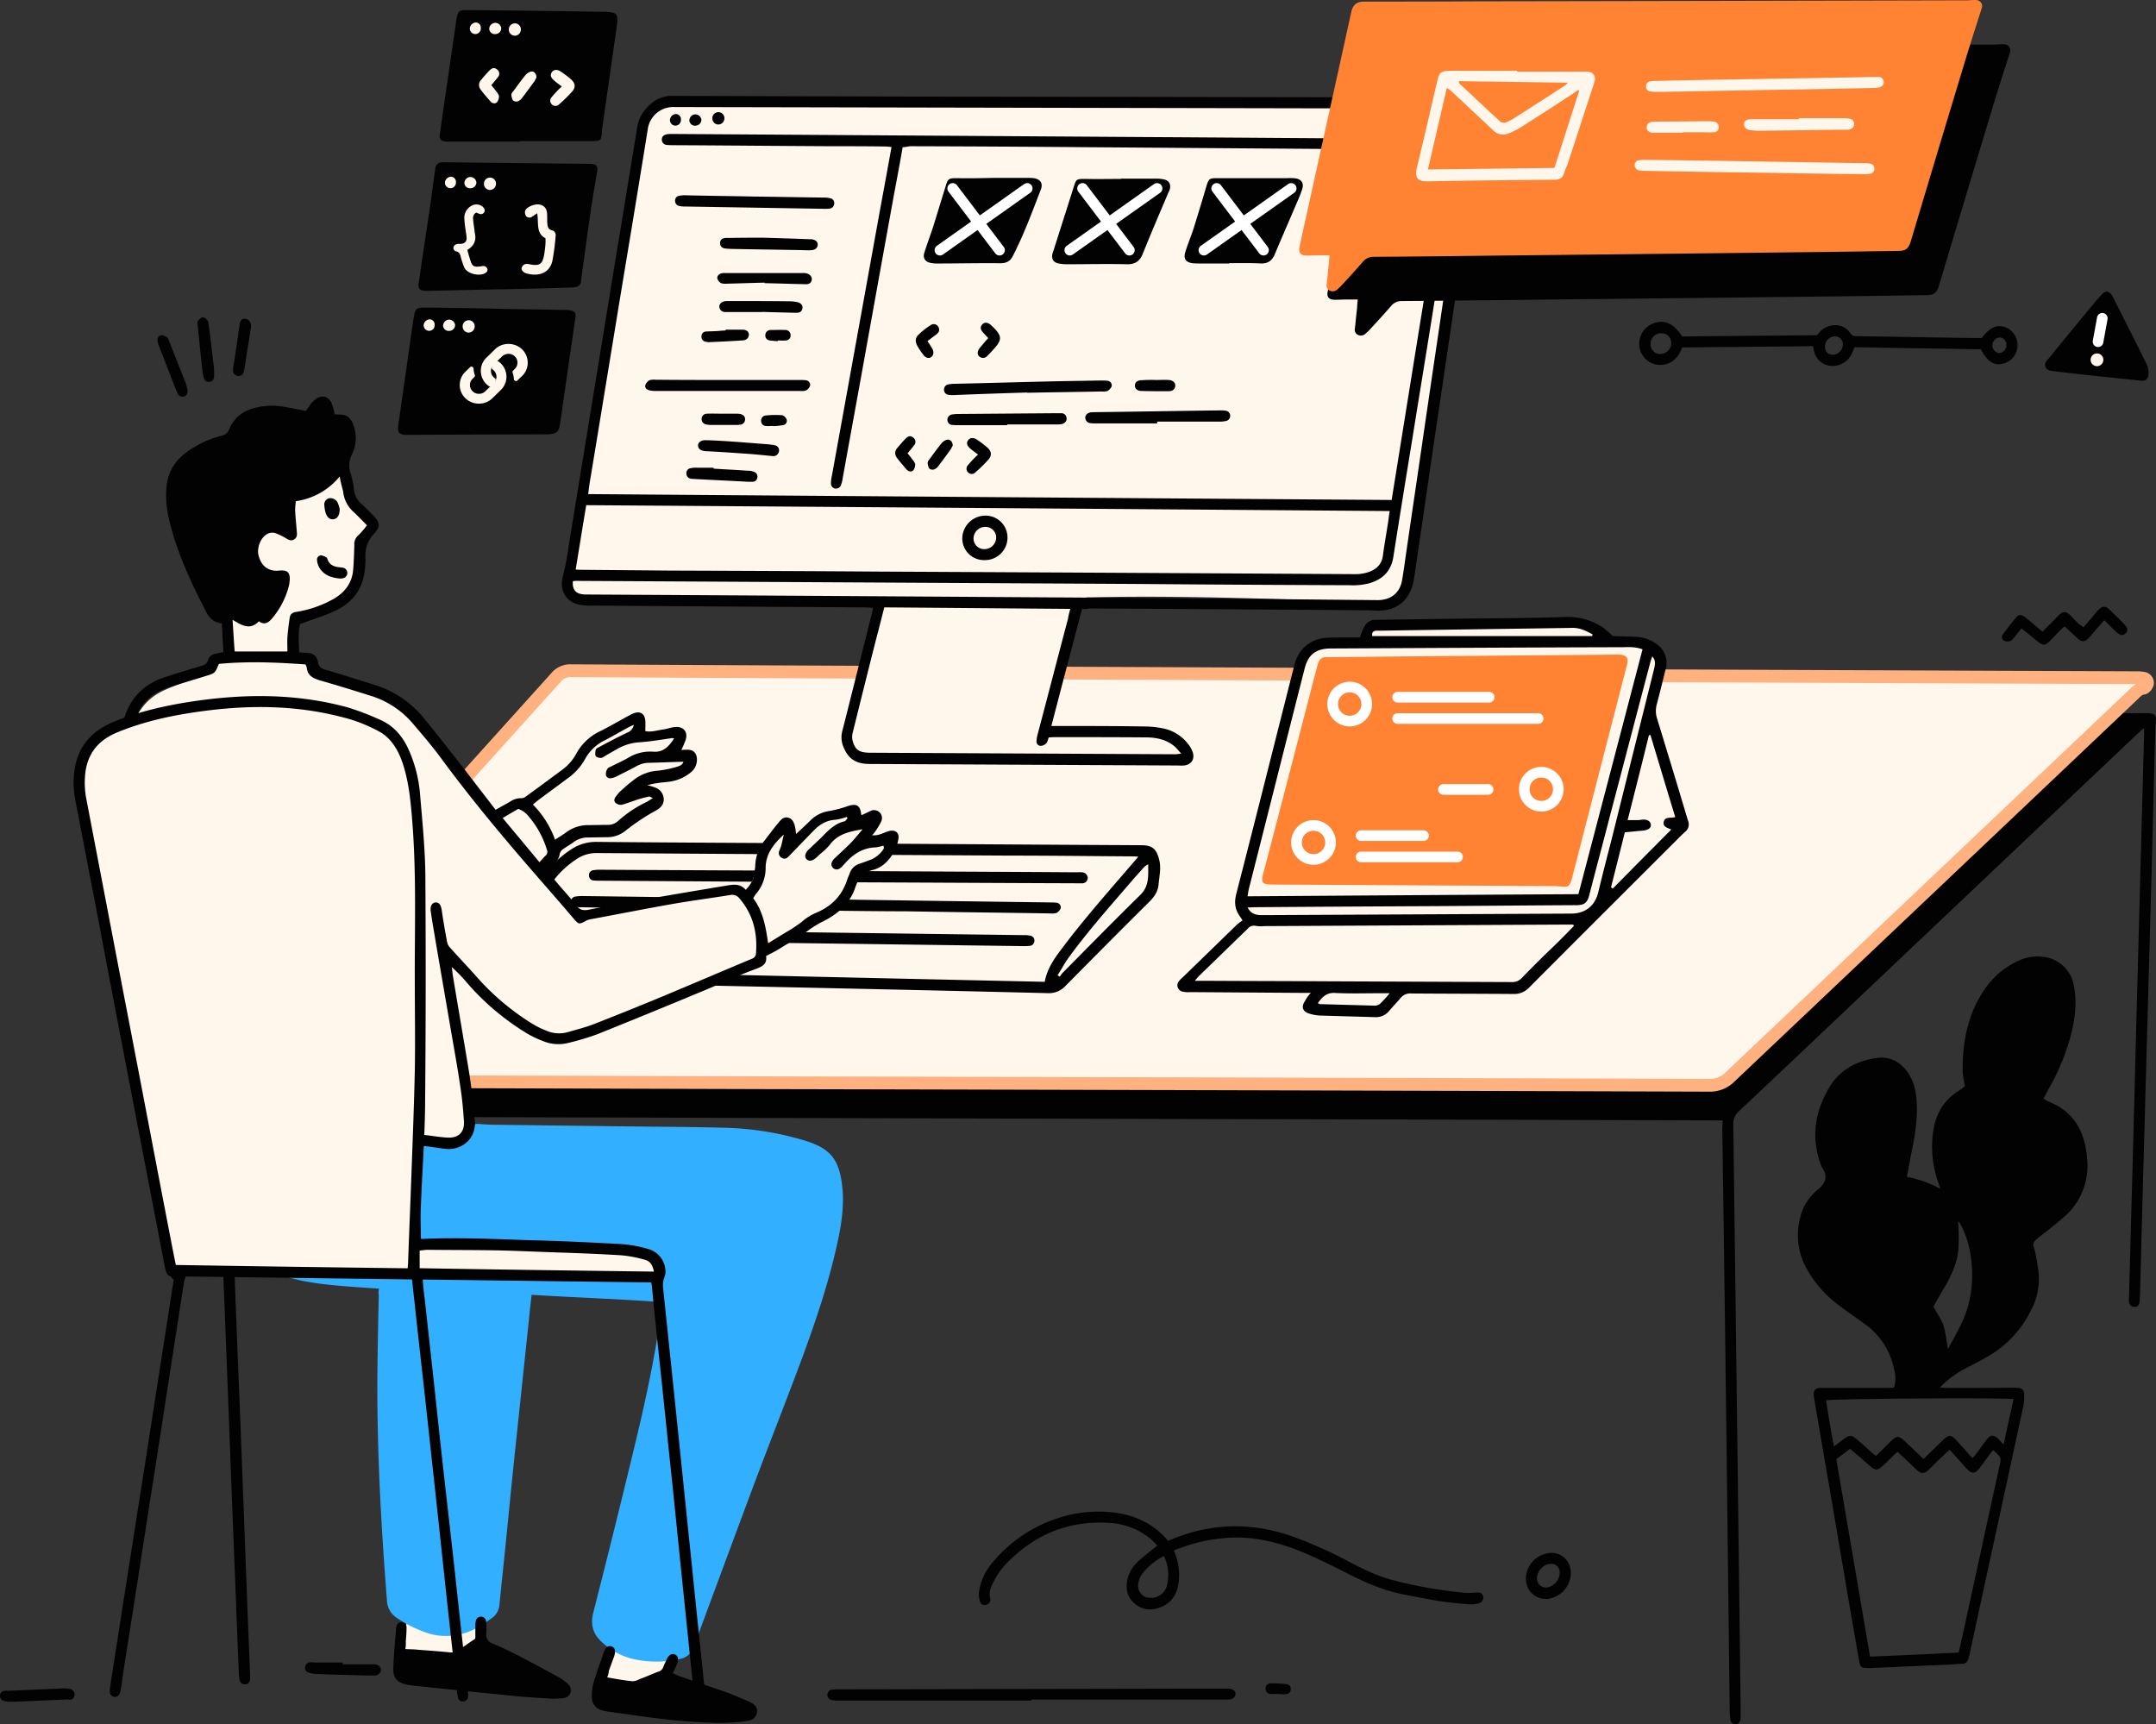
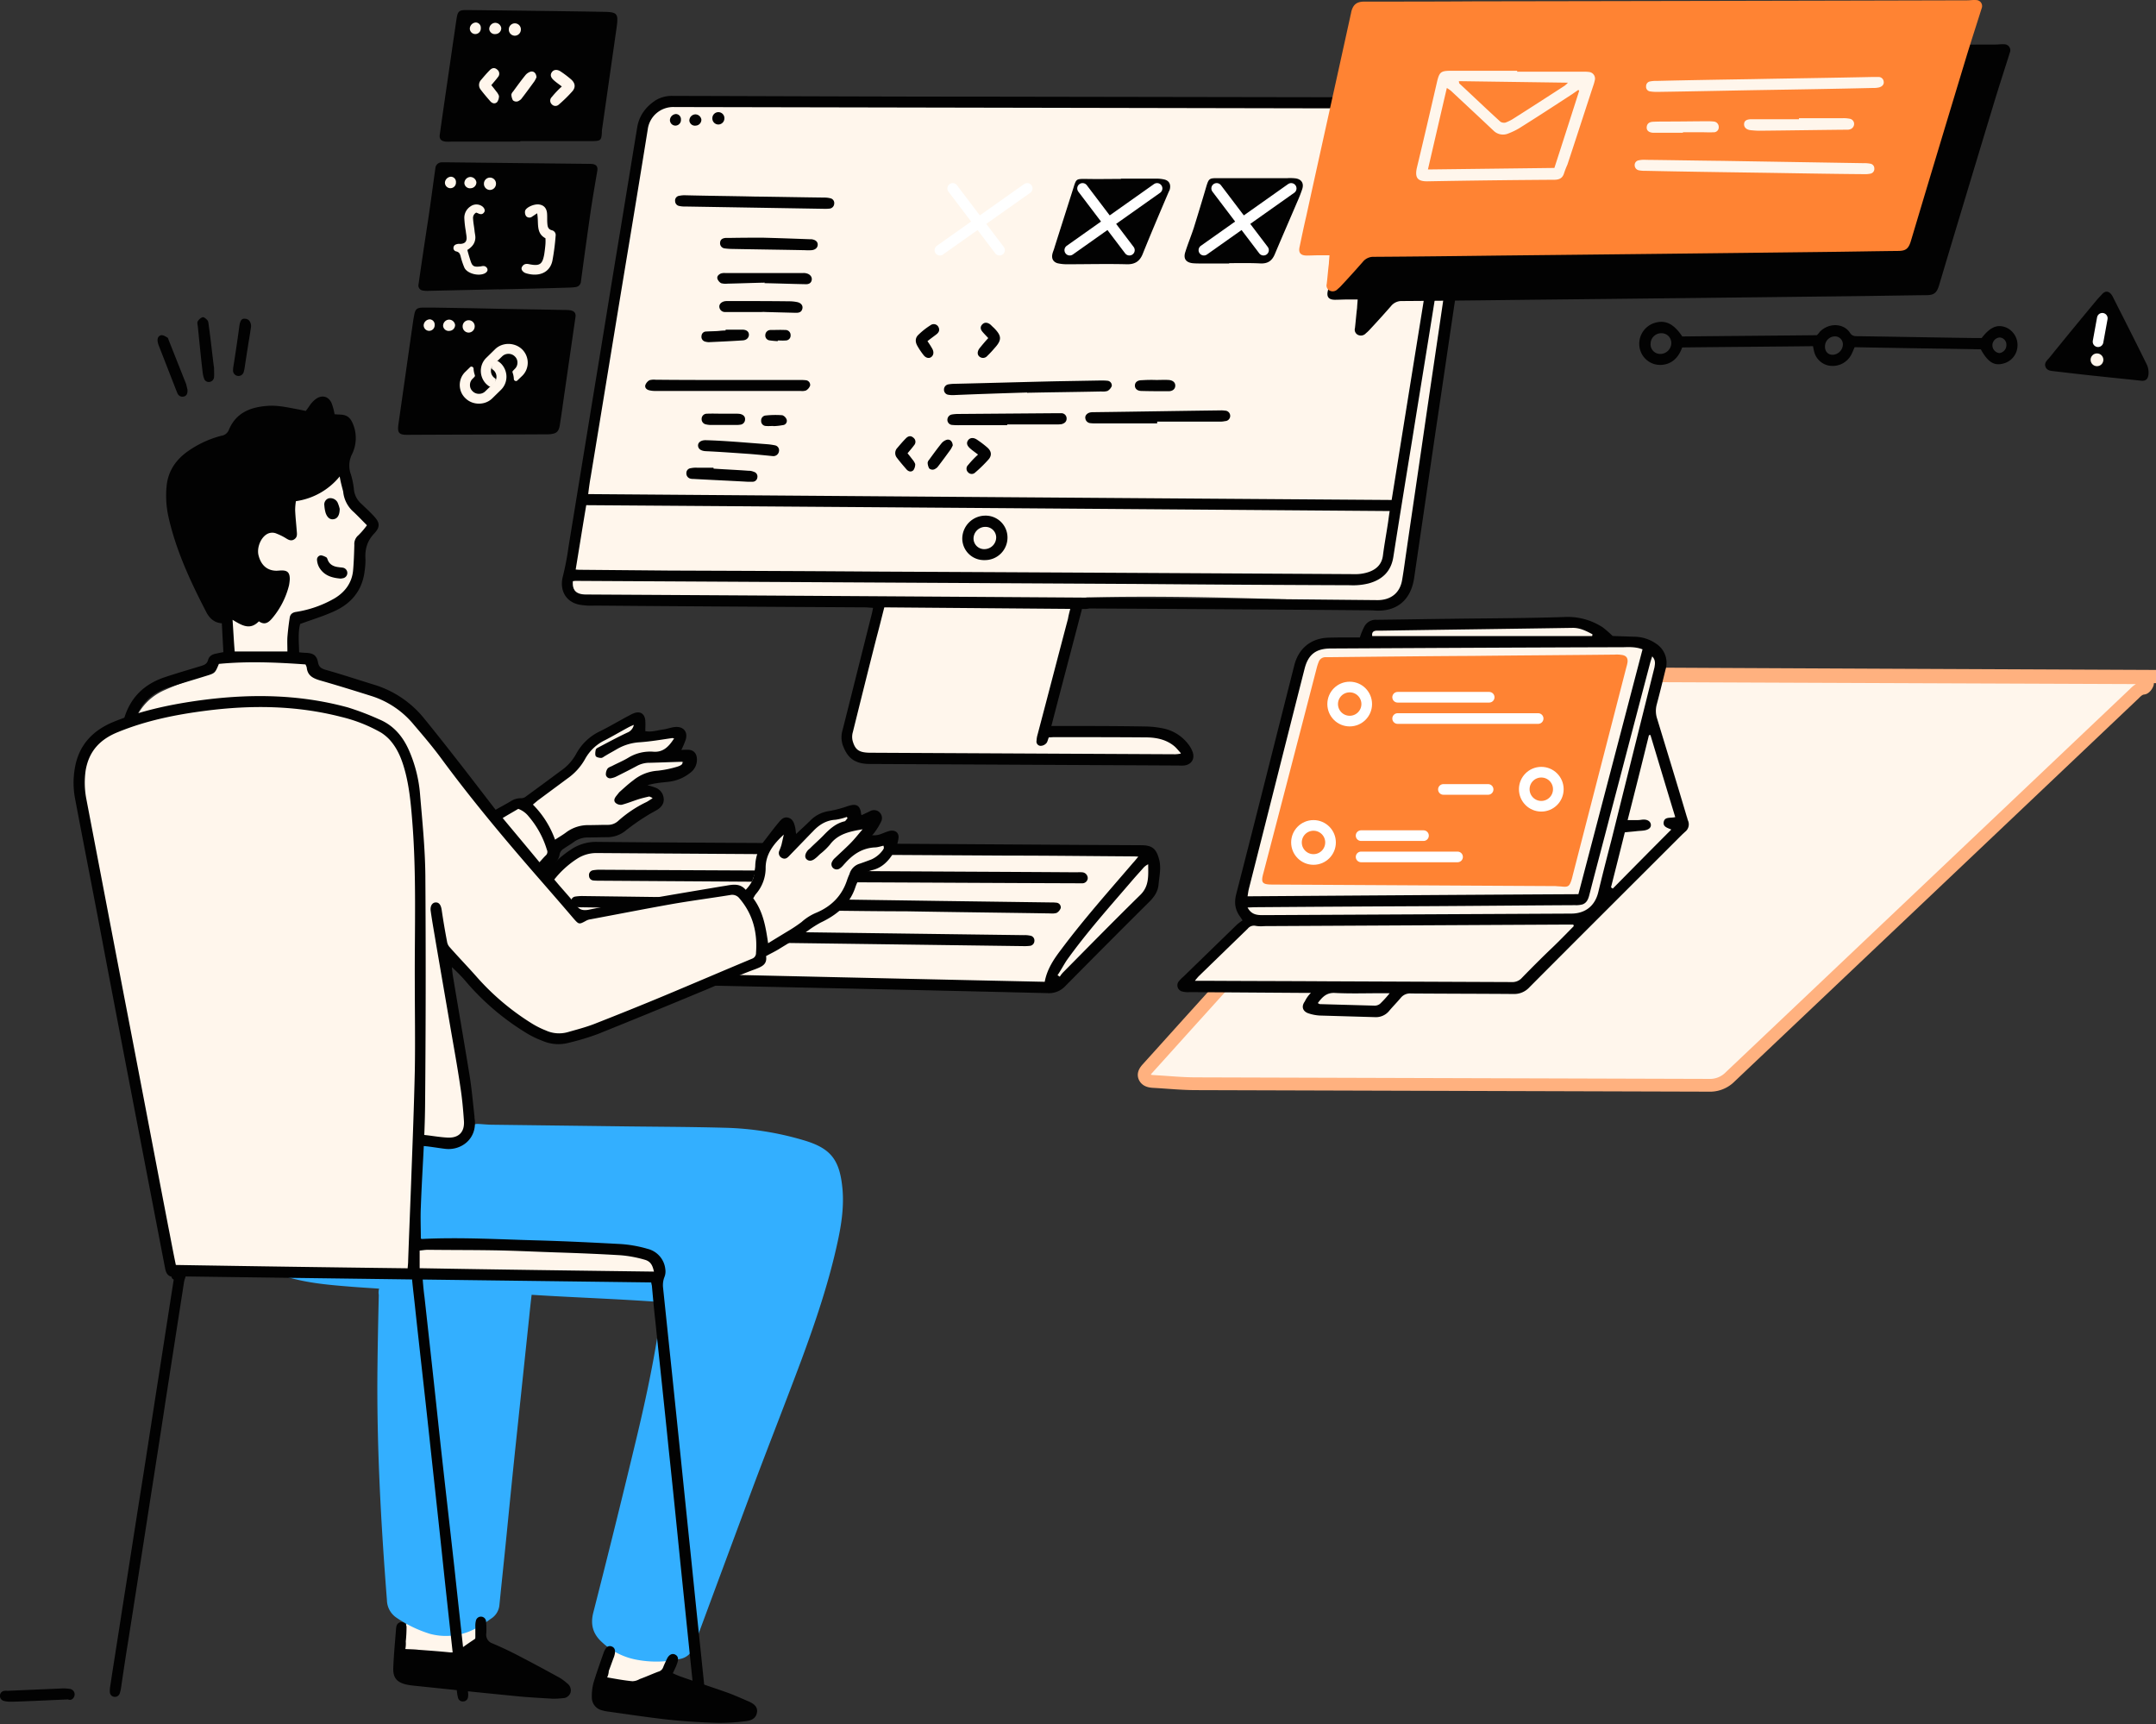
<svg xmlns="http://www.w3.org/2000/svg" viewBox="0 0 1012.72 809.81" id="WebDevelopment">
  <rect x="0" y="0" width="1012.72" height="809.81" fill="#333333" stroke="none" />
  <g data-name="Layer 2" fill="#020202" class="color000000 svgShape">
    <g fill="#020202" class="color000000 svgShape">
      <g fill="#020202" class="color000000 svgShape">
        <g data-name="Coding" fill="#020202" class="color000000 svgShape">
          <g fill="#020202" class="color000000 svgShape">
-             <path d="M809.16 526.25h-4.92q-114.12-.36-228.12-.6-224.82-.54-449.64-1.2c-5.52 0-11.16-.36-16.68-.6h-2.16c0 4.08-.12 7.92 0 11.88.48 13.68 1.08 27.24 1.68 40.92 1.08 26.52 2 52.92 3.12 79.44.72 17.28 1.32 34.68 2 52q1.44 38.88 3 77.88a23.06 23.06 0 0 1 0 2.88 2.31 2.31 0 0 1-2.4 2.28 2.39 2.39 0 0 1-2.52-2.16 18.32 18.32 0 0 1-.36-3.6c-.48-12.24-1-24.36-1.44-36.6-1.08-26.76-2.16-53.64-3.12-80.4-.72-18.48-1.44-37.08-2.16-55.56-1.08-26-2-52.08-3.12-78.12-.12-3.6 0-7.2 0-10.44-.48-.48-.48-.6-.6-.6-3.48-2.52-3.6-3.48-.72-6.72 5.88-6.6 11.88-13.08 17.76-19.68q73.44-81.36 146.88-162.84c1.56-1.68 3.12-2.76 5.52-2.76l632.28 2.88q51.84.18 103.8.48h2.28c2.64.24 3.36 1.08 3.12 3.72-.24 4.08-.36 8.28-.48 12.36q-1.08 43.2-2.28 86.4l-3 108c-.6 20.88-1.08 41.88-1.68 62.76 0 1.2-.12 2.4-.24 3.6a2.28 2.28 0 0 1-2.52 2 2.47 2.47 0 0 1-2.4-2.28 7.27 7.27 0 0 1 0-2.28c.6-22.08 1.2-44 1.8-66.12.48-19.92 1.08-40 1.56-59.88l3-111.6c.24-9 .48-17.88.72-26.88v-2.88c-1.2 1.08-2 1.68-2.76 2.4q-49 46.44-97.92 92.76c-29.88 28.32-59.64 56.64-89.64 84.84a7.7 7.7 0 0 0-2.64 6.24q1.8 137.7 3.48 275.52c0 1.32 0 2.64-.12 4a2.28 2.28 0 0 1-2.4 2.16 2.22 2.22 0 0 1-2.28-1.92c-.24-1.32-.24-2.64-.36-4l-1.08-91.32q-1.08-91.44-2.4-182.88a28.3 28.3 0 0 0 .16-3.48Z" fill="#020202" class="color000000 svgShape" />
-             <path d="M895.68 552.77a52.45 52.45 0 0115.72 5.64c-.36-1.08-.6-2.16-1-3.12a50.55 50.55 0 01-2.4-23.52c1.08-7.92 4.56-14.52 11.4-19 1.2-.72 2.28-1.68 3.6-2.52a60.81 60.81 0 01-1.08-6.48c-.24-13.8 2.16-26.88 10-38.64a38.89 38.89 0 0116.44-14 21.21 21.21 0 0111.52-1.68 16.29 16.29 0 0114.28 13.68c1.56 8.16.48 16.08-1.68 24a103.43 103.43 0 01-9.72 23.52c-1 1.68-1.8 3.48-2.88 5.4.84.48 1.56 1 2.28 1.32 12.48 4.92 17.4 14.76 18.24 27.36a31.54 31.54 0 01-10.92 26.88c-3.48 3.12-7.2 6-10.92 8.88-4.56 3.6-3.6 3.36-2.64 7.56a90.77 90.77 0 011.68 10 31.15 31.15 0 01-3.72 17.64 50.24 50.24 0 01-19 20.76c-3.72 2.28-7.68 4.2-11.52 6.24a46.73 46.73 0 00-12.12 9c1.32.12 2.28.24 3.12.24 10.32 0 20.76 0 31.08-.12a23.12 23.12 0 012.88.12 2.57 2.57 0 012.4 2.28 24.16 24.16 0 01-.24 5.88c-8.4 39-16.92 78-25.32 116.88-.12.6-.36 1.32-.48 1.92a3.14 3.14 0 01-3.24 2.64c-1.92 0-4 .24-5.88.36-12.12.48-24.24 1.08-36.24 1.56a14.46 14.46 0 01-2.28 0c-2.76 0-3.12-.36-3.72-3.12-1.2-6.84-2.4-13.68-3.6-20.64-4.08-23.64-8-47.28-12.12-70.92-1.8-10.56-3.6-21-5.4-31.56-.12-.48-.12-1.08-.24-1.68-.12-2.64.72-3.6 3.36-3.6h31.08c1.08 0 2.16-.12 3.24-.12a14.93 14.93 0 000-8.88 34.23 34.23 0 00-13.8-21.12c-4.2-3-8.4-5.88-12.48-9a53.87 53.87 0 01-14.88-17.16 32 32 0 01-3.12-22.8 24.34 24.34 0 018.16-13.8c4-3.24 5.4-6.48 2.16-10.92-5.28-13.44-3.36-26.28 4.08-38.16 5-7.92 13-11.88 22.08-13.08 5.76-.72 10.44 1.68 13.92 6.36 3.24 4.32 4.32 9.48 4.56 14.76.48 8.64-1.08 16.92-2.88 25.32-.44 2.84-1.04 5.96-1.76 9.44zm-33.12 132.6c5.28 31 10.56 61.68 15.84 92.76 14-.6 27.84-1.2 41.64-1.92.36-1.44.6-2.52.84-3.6C927 744.77 933 716.81 939.12 689c1-4.2 1-4.2-2.16-7.32a7.11 7.11 0 00-.72-.48c-.48.6-1 1.08-1.44 1.68-1.8 2.4-3.48 4.8-5.28 7.08s-3.36 2.28-5.4.24c-.72-.72-1.32-1.44-1.92-2.16l-6.36-7.08c-.84.72-1.56 1.32-2.16 1.92-2.28 2.16-4.56 4.32-6.84 6.6-.6.48-1.08 1.08-1.68 1.56-1.8 1.32-3 1.08-4.92-.72-2.88-2.76-5.88-5.52-8.88-8.4-.36.36-1.08.84-1.68 1.44-1.68 1.68-3.36 3.36-5.16 5-2.52 2.4-3.48 2.52-6.12.24-1.56-1.32-3.12-2.76-4.68-4.08l-4.68-4c-2.16 1.61-4.2 3.17-6.48 4.85zm40.92-.12a18.88 18.88 0 002.28-2.16c2.4-2.28 4.68-4.56 7.08-6.84 2.64-2.52 3.72-2.4 6.24.36a24 24 0 011.68 1.92c1.92 2 3.72 4.2 5.76 6.36.48-.6 1-1 1.2-1.32 1.92-2.52 3.72-5.16 5.64-7.56 1.68-2.16 3.24-2.16 5.16-.24.72.72 1.44 1.56 2.64 2.76 1.56-7.44 3.12-14.4 4.68-21.36-5.88-.72-85.32-.24-88.08.6 1.08 7.08 2.16 14.16 3.72 21.6 1.56-1.2 2.76-2 3.84-2.88 3.84-2.88 4.08-2.76 7.8.36 2.64 2.28 5.16 4.56 8 7.08 2.52-2.4 4.8-4.8 7.08-7 2.76-2.64 3.72-2.64 6.48 0 3.04 2.8 5.8 5.44 8.8 8.32zm4.68-71.52c1.92 3.48 4 6.36 4.92 9.48s1.2 6.6 1.92 10.44c2.16-4 4.08-7.44 5.88-11 5.16-10.32 6.48-21.36 4.8-32.76a43.84 43.84 0 00-4.68-14.56 11.69 11.69 0 00-1.2-1.8 116.74 116.74 0 01.12 13c-.48 6.12-2.88 11.76-6 17.16-1.92 3.31-3.92 6.8-5.76 10.04zM551.4 728.33a28.53 28.53 0 012.28 14.67c-.72 5.88-3.48 10.32-9.36 12.24-4.44 1.44-8.52.72-11.88-2.52s-3.84-7.44-2.64-11.76a17 17 0 014.92-7.68c2.76-2.52 5.64-4.68 8.88-7.32a41.27 41.27 0 00-3.24-3.24 33.39 33.39 0 00-19.92-7.44c-19.32-1.08-35.4 6-48.48 19.92a34.34 34.34 0 00-5.28 7.8c-1.32 2.4-2.28 4.92-1.56 7.8a2.33 2.33 0 01-1.68 2.88 2.17 2.17 0 01-3-1.2 10.52 10.52 0 01-.6-4.68A27.64 27.64 0 01467 733a66.09 66.09 0 0131.08-20.28 60.35 60.35 0 0122.68-2.52c11 .84 20.52 4.8 27.84 13.44.48-.12.84-.24 1.2-.36 18.72-7.92 37.56-8.4 56.76-1.8a202.25 202.25 0 0126.52 11.76c6.84 3.6 13.8 7.08 21.36 9a210.23 210.23 0 0033.56 5.89 42.39 42.39 0 005.52-.12c1.44-.12 2.64.12 3.12 1.68a2.78 2.78 0 01-1.92 3.36 13.1 13.1 0 01-4.8.48c-4.8-.36-9.6-.84-14.28-1.56-5.16-.84-10.32-1.92-15.48-2.88-9.12-1.68-17.52-5.16-25.68-9.24-8.76-4.44-17.4-8.88-26.64-12.36-11-4.08-22.2-6.24-34-4.92a74.7 74.7 0 00-19.68 4.68 8.13 8.13 0 00-2.76 1.08zm-4.68 2.52a30.62 30.62 0 00-9.84 7.92 10 10 0 00-2.28 6 5.61 5.61 0 005.76 5.76 7.74 7.74 0 007.92-6.48 20.4 20.4 0 00-1.56-13.2zM484.44 798.77h-90a18.16 18.16 0 01-3.6-.24 2.47 2.47 0 01.12-4.92 18.58 18.58 0 012.64-.12l181.56-.36a23.12 23.12 0 012.88.12c1.56.36 2.52 1.44 2.28 2.64a2.57 2.57 0 01-2.4 2.28c-1.2.12-2.4.12-3.6.12h-90a.91.91 0 01.12.48zM978.6 294.65c1.92-2.16 3.72-4.2 5.4-6.24a16.46 16.46 0 011.92-2.16c1.56-1.56 3-1.68 4.56-.24 2.64 2.4 5.16 4.92 7.68 7.56 1.44 1.56 1.44 3 .24 4s-2.4 1-4.08-.48c-1.92-1.8-3.72-3.6-5.88-5.76-1.56 1.8-3.12 3.48-4.56 5.16-1 1.08-1.8 2.16-2.76 3.24-1.92 1.92-3.24 1.92-5.28.12l-6-5.64a24 24 0 00-1.92 1.68c-1.44 1.44-2.88 3-4.32 4.44-3 3.12-3.72 3.24-7.08.48-2.16-1.8-4.44-3.6-7-5.64l-2.88 3.6c-.72.84-1.32 1.92-2.28 2.28a3.74 3.74 0 01-3-.12 1.9 1.9 0 01-.6-2.88c2.16-2.88 4.32-5.76 6.6-8.4 1.08-1.2 2.64-.72 3.84.24 1.68 1.32 3.24 2.64 4.8 4 1.08.84 2.16 1.8 3.48 2.76 1.44-1.44 2.76-2.88 4.2-4.2 1-1 1.92-2 3-3.12 2.4-2.4 3.72-2.4 6-.12 1.2 1.2 2.4 2.52 3.6 3.72a18.9 18.9 0 012.32 1.72zM737.88 738.89a12.42 12.42 0 01-11 12.12 9.3 9.3 0 01-10.08-8.52 12.26 12.26 0 019.72-12.84c6.2-1.32 11.24 2.88 11.36 9.24zm-9.48-4.32c-3.6 0-7 4-6.36 7.56a4.11 4.11 0 004.68 3.48 7.11 7.11 0 005.88-7.2 3.82 3.82 0 00-4.2-3.84zM161 781.73h15c1.8.24 2.88 1.08 2.88 2.52s-1.08 2.76-3 2.76c-3.72 0-7.44-.12-11.16-.24-5.28-.12-10.44-.24-15.72-.48a13.52 13.52 0 01-3.84-.6 2.26 2.26 0 01-1.8-2.76 2.47 2.47 0 012.52-2.16c.84 0 1.68.12 2.64.12h12.36a2.7 2.7 0 01.12.84zM600.36 795.65c-1.2 0-2.4.12-3.6 0a2.47 2.47 0 01-2.28-2.4 2.23 2.23 0 012-2.52 45.11 45.11 0 018 .36c1.32.12 1.92 1.32 1.8 2.64a2.21 2.21 0 01-2.16 2c-1.32.12-2.52 0-3.84 0z" fill="#020202" class="color000000 svgShape" />
-             <path fill="#fff6ec" stroke="#ffb17f" stroke-miterlimit="10" stroke-width="6" d="M685.1 317c73.2.36 195.84.84 318.36 1.32a14.74 14.74 0 0 1 3.24.24 2.21 2.21 0 0 1 2 2.52c-.24.84-1.2 2.16-1.92 2.16-1.92.24-3.12 1.44-4.32 2.64q-94.86 90-189.72 179.88a13.29 13.29 0 0 1-10.08 4q-221.22-.72-442.44-1.2l-240.84-.72c-6.72 0-13.44-.72-20.28-1.08-1.56-.12-3.12-.48-3.84-2s.24-2.88 1.32-4.08c8.16-9 16.2-18 24.36-27q70.2-77.76 140.28-155.52a8.65 8.65 0 0 1 7.32-3.12c122.32.68 244.72 1.16 416.56 1.96Z" class="colorffffff svgShape colorStroke000000 svgStroke" />
+             <path fill="#fff6ec" stroke="#ffb17f" stroke-miterlimit="10" stroke-width="6" d="M685.1 317c73.2.36 195.84.84 318.36 1.32a14.74 14.74 0 0 1 3.24.24 2.21 2.21 0 0 1 2 2.52c-.24.84-1.2 2.16-1.92 2.16-1.92.24-3.12 1.44-4.32 2.64q-94.86 90-189.72 179.88a13.29 13.29 0 0 1-10.08 4l-240.84-.72c-6.72 0-13.44-.72-20.28-1.08-1.56-.12-3.12-.48-3.84-2s.24-2.88 1.32-4.08c8.16-9 16.2-18 24.36-27q70.2-77.76 140.28-155.52a8.65 8.65 0 0 1 7.32-3.12c122.32.68 244.72 1.16 416.56 1.96Z" class="colorffffff svgShape colorStroke000000 svgStroke" />
          </g>
          <g fill="#020202" class="color000000 svgShape">
            <path fill="#fff6ec" d="M634 463.76c.48.24 1 .72 1.44.72 4.8 0 9.6-.12 14.4-.24a5.65 5.65 0 0 0 1.92-.48 2.33 2.33 0 0 1 3.12 1 2.71 2.71 0 0 1-.24 3.36 10.73 10.73 0 0 1-7.44 4.2c-4.32.24-8.76.48-13.08.6-3 .12-6.12-.12-9.12-.12h-1.32c-2-.24-4.32-.36-5-2.76s1.2-3.48 2.88-4.68a8.41 8.41 0 0 0 2.4-2.28c-1.08 0-2.16-.12-3.36-.12l-55.92-.72a14.74 14.74 0 0 1-3.24-.24c-2.4-.48-3.24-2.4-1.8-4.32a17.78 17.78 0 0 1 2.88-3.12c7.2-7.2 14.4-14.28 21.48-21.48 1.2-1.2 2.28-2.28 3.48-3.6-3.36-3.6-2.76-7.44-1.56-11.52 3.48-11 5.28-22.44 7.56-33.84 1.44-6.84 3.36-13.56 4.56-20.4 2.4-14.28 6.72-28.2 10-42.36.6-2.76 1.08-5.52 1.8-8.28a10.41 10.41 0 0 1 4.2-5.64c2.88-2.28 6.48-3 9.84-4.08 4.68-1.56 9.48-1.2 14.16-1.44l4.44-.36c.84-2.16 1.56-4.08 2.4-6 .72-1.56 2-2 3.72-2 4.32 0 8.76-.12 13.08-.12 9.48-.12 19-.36 28.44-.24 15.36.12 30.72.72 46.08.84 5.76.12 11.28 1 16 4.8a6.87 6.87 0 0 0 2.76 1c3.72.6 7.56.84 11.28 1.8a30.06 30.06 0 0 1 8.16 3.36c4.32 2.64 6.48 6.6 5.16 11.64a115.81 115.81 0 0 1-4 12.48 11.86 11.86 0 0 0-.24 8.4c2.64 7.8 4.44 15.72 6.72 23.52 2.52 8.64 5 17.4 7.44 26a4.55 4.55 0 0 1-.6 3 11.5 11.5 0 0 1-2 2.16q-35.1 34.56-70.08 69.24a8.54 8.54 0 0 1-7 2.64q-36-.54-72-.84c-1.2 0-2.4.12-3.72.12.01-.08-.08.16-.08.4Z" class="colorffffff svgShape" />
            <path d="M615.77 466.36h-4.32l-52.68-.36a9.87 9.87 0 0 1-3.24-.24 3 3 0 0 1-1.68-5 16.38 16.38 0 0 1 2-2L581 434.32a25.27 25.27 0 0 1 2.64-2c-.6-1-1-1.56-1.32-2-2.16-3.12-2.64-6.24-1.68-10.2 9.24-35.88 18.24-71.88 27.36-107.76 2-7.8 7.8-12.6 16-12.84 4-.12 7.8-.12 11.76-.12h3a32 32 0 0 1 2-4.92 6.07 6.07 0 0 1 5.88-3.36c11.76-.12 23.52-.36 35.4-.48 17.64-.24 35.4-.24 53-.84a30.09 30.09 0 0 1 17.88 4.92 52.59 52.59 0 0 1 4.56 4c3 .12 6.72.24 10.56.36a18.16 18.16 0 0 1 9.84 3.24 10.71 10.71 0 0 1 4.44 12.24c-1.32 5.4-2.64 10.8-4.08 16.2a11.66 11.66 0 0 0 .12 6.72c4.68 15.36 9.36 30.6 13.92 46 .24.6.36 1.32.6 1.92a4.41 4.41 0 0 1-1.32 5.28l-1.43 1.32c-23.88 23.88-47.88 47.76-71.76 71.76a9.62 9.62 0 0 1-7.44 3.12c-16.08-.12-32-.12-48.12-.24a5.6 5.6 0 0 0-4.8 2c-1.8 2.16-3.84 4.2-5.64 6.36a8 8 0 0 1-6.36 2.76l-26.16-.76a20.55 20.55 0 0 1-5.4-1.08c-2.64-1-3.24-3.24-1.56-5.52a14.29 14.29 0 0 1 2.88-4.04ZM739.25 435c-.12-.24-.12-.48-.24-.72h-3.84l-141.36.72a14.61 14.61 0 0 1-4-.12 3.71 3.71 0 0 0-3.72 1.32l-23 22.32a23.69 23.69 0 0 0-1.8 2.16h4.2c19.08.12 38.16.12 57.24.24l87.36.36a5.94 5.94 0 0 0 4.8-2c4.08-4.2 8.28-8.4 12.48-12.48 4.08-3.8 7.92-7.8 11.88-11.8Zm2.16-15q15.12-57.6 30.12-115c-3.12-1.2-6.12-1.08-9-1-45.84.12-91.56.36-137.4.6-7.08 0-10.68 2.88-12.36 9.6-8.76 34.44-17.4 68.88-26.16 103.32-.24 1-.36 2-.6 3.48 51.84-.36 103.32-.72 155.4-1Zm34.68-111.72c-.48 1.44-.84 2.52-1.08 3.48-6.24 23.64-12.36 47.16-18.6 70.8-3.24 12.6-6.6 25.08-9.84 37.68-.48 2-1.2 3.84-3.24 4.56a11.46 11.46 0 0 1-3.48.36c-23.52.12-47.16.36-70.68.48q-39.78.18-79.44.48c-1.08 0-2.28.12-3.72.12 1.68 3.24 4.2 3.6 7 3.6l145-.72c6.6 0 11.16-3.6 12.72-10 2-8.28 4.08-16.44 6.24-24.72 6.72-27 13.44-53.88 20.16-80.88.28-1.72.64-3.4-1.04-5.2Zm10.8 75.48c-4-13.08-7.8-25.8-11.64-38.52a1.52 1.52 0 0 0-.72.12c-3.24 13.2-6.6 26.52-10 39.84h4.92c.84 0 1.8-.24 2.64-.24 2 0 3.24 1 3.36 2.4s-1 2.28-2.76 2.64c-1.2.24-2.4.24-3.6.36-1.92.24-3.84.36-5.88.6-2.16 8.76-4.32 17.28-6.48 25.8a3.65 3.65 0 0 0 .84.6c9.12-9.24 18.12-18.36 27.48-27.72-2-.84-3.84-1.32-3.6-3.36.4-2.84 3.16-1.88 5.44-2.48Zm-39-85c0-.24.12-.48.12-.84-3-1.56-5.88-3.12-9.6-3-30.12.48-60.12.84-90.24 1.32h-1.68c-1.68.12-2.16 1.08-1.92 2.52ZM619 471.16c.48.24.72.48 1 .48l25.8.72a4.15 4.15 0 0 0 2.4-.84 51.5 51.5 0 0 0 4.56-5h-4c-7.2 0-14.4.24-21.6-.12-4.07-.28-6.11 2-8.16 4.76Z" fill="#020202" class="color000000 svgShape" />
            <path fill="#ff8333" d="M692 308.08c22.08-.24 44.28-.36 66.36-.6a14.65 14.65 0 0 1 3.24.12c2.16.24 3.12 1.32 2.88 3.48a19.18 19.18 0 0 1-.6 2.52c-8.4 32.64-16.8 65.16-25.2 97.8a19.86 19.86 0 0 1-.72 2.52c-.84 2.4-1.56 2.76-4.08 2.52-1.08-.12-2.16-.12-3.24-.24l-132.84-.72c-5 0-5.64-.84-4.32-5.52q12.6-48.24 25.08-96.48a20.68 20.68 0 0 1 .84-2.52 3.35 3.35 0 0 1 3.24-2.28h1.92c22.56-.24 45-.48 67.44-.6Z" class="colorffd622 svgShape" />
            <circle cx="633.98" cy="330.7" r="8" fill="none" stroke="#ffffff" stroke-width="5" class="colorStrokeffffff svgStroke" />
            <circle cx="723.98" cy="370.7" r="8" fill="none" stroke="#ffffff" stroke-width="5" class="colorStrokeffffff svgStroke" />
            <path fill="none" stroke="#ffffff" stroke-linecap="round" stroke-width="5" d="M656.5 327.5h43M678 370.8h21M656.5 337.5h66" class="colorStrokeffffff svgStroke" />
            <circle cx="616.98" cy="395.7" r="8" fill="none" stroke="#ffffff" stroke-width="5" class="colorStrokeffffff svgStroke" />
            <path fill="none" stroke="#ffffff" stroke-linecap="round" stroke-width="5" d="M639.33 392.5h29.32M639.34 402.5h45.31" class="colorStrokeffffff svgStroke" />
          </g>
          <g fill="#020202" class="color000000 svgShape">
            <path fill="#fff6ec" d="M541.21 409.4c-.12 2.52-.12 5-.48 7.44a9.2 9.2 0 0 1-1.92 3.72c-4.32 5-8.4 10.32-13.08 15.12-8.4 8.64-17.16 17-25.8 25.56-1.8 1.8-3.6 3.12-6.24 1.68-.6-.36-1.44-.12-2.28-.12L444 461.72l-146.16-2.88c-22.2-.48-44.52-1-66.72-1.32a16 16 0 0 0-4.08.6c-1.32.36-2.4.36-3.24-.72a2.57 2.57 0 0 1 .24-3.36c1.2-1.56 2.52-3 3.72-4.56C238.21 436 249 423 260.29 410.12a46.81 46.81 0 0 1 18-13.2c1.92-.72 3.6-1.44 5.64-.36a6.21 6.21 0 0 0 2.64.24q122.58 1.26 245 2.64a21 21 0 0 0 3.84-.48c2.16-.48 3.36-.24 4.2 1.92 1 2.76 1.56 5.64 2.28 8.4a1.78 1.78 0 0 1-.68.12Z" class="colorffffff svgShape" />
            <path d="M353.57 463.36c-29-.6-64.32-1.44-99.6-2.16-9.24-.24-18.48-.48-27.84-.6-1.92 0-3.6-.24-4.8-2.16s-1.44-2.76.12-4.68c6.48-8.28 13-16.44 19.44-24.6 5.28-6.72 10.56-13.32 16-19.92A49.43 49.43 0 0 1 268 399.16a21 21 0 0 1 12.6-3.72c37.44.36 74.76.48 112.2.72 47.76.24 95.52.6 143.28.84 5.16 0 7.08 1.68 8.4 6.72 1 3.84.12 7.56-.24 11.4-.24 3.48-1.92 6-4.32 8.4-13.2 13.08-26.4 26.4-39.48 39.6a10.47 10.47 0 0 1-8.4 3.36c-44.04-1.08-88.04-2.04-138.47-3.12Zm181.08-61c-1.56-.12-2.4-.12-3.24-.12-19.2-.12-38.4-.36-57.6-.36q-96.66-.54-193.44-1.2a16.59 16.59 0 0 0-9.24 2.64 44.26 44.26 0 0 0-11 10.08q-16 20.16-31.8 40.32a7.07 7.07 0 0 0-.6 1.56c87.84 1.92 175.32 4 263 5.88 1.08-5.88 4.2-10.56 7.68-15.12 10.56-14.16 22.32-27.36 33.84-40.8.75-.8 1.32-1.52 2.4-2.84Zm-37.92 55.68 1.08.72a11.62 11.62 0 0 1 1.8-2.28c12-12.12 23.88-24.24 36-36.12 4.32-4.2 3.72-9.24 3.72-14.4a7.12 7.12 0 0 0-2.16 1.56c-1.56 1.8-3.24 3.6-4.8 5.4-10.68 12.48-21.72 24.72-31.32 38.16-1.44 2.2-2.76 4.72-4.32 7Z" fill="#020202" class="color000000 svgShape" />
            <path d="m393.89 414.4-111.6-.72c-1.2 0-2.4 0-3.6-.12a2.21 2.21 0 0 1-2-2.16 2.25 2.25 0 0 1 1.92-2.64 18.16 18.16 0 0 1 3.6-.24c39.12.24 78.36.36 117.48.6 35.4.24 70.92.36 106.32.6a14.46 14.46 0 0 1 2.28 0 2.77 2.77 0 0 1 2.64 2.88 2.55 2.55 0 0 1-2.76 2.28h-2.64c-37.24-.12-74.44-.36-111.64-.48ZM383.21 427.72c-36.48-.48-72.84-1-109.32-1.56a18.16 18.16 0 0 1-3.6-.24 2.13 2.13 0 0 1-2-2.16 2.25 2.25 0 0 1 1.92-2.64 21.29 21.29 0 0 1 3.84-.24q83.34 1.08 166.56 2.28l53 .72a19.44 19.44 0 0 1 2.64.12 2.21 2.21 0 0 1 2 2.52 4.41 4.41 0 0 1-1.92 2.28 7.62 7.62 0 0 1-2.88.24c-22.68-.36-45.36-.6-68-1-14 0-28.2-.24-42.24-.36ZM371.69 437.8 481 439.24a11.68 11.68 0 0 1 2.88.24 2.28 2.28 0 0 1 2 2.52 2.36 2.36 0 0 1-2.28 2.28 19.44 19.44 0 0 1-2.64.12l-134.76-1.8-82.44-1.08a21.94 21.94 0 0 1-4-.24c-1.56-.36-2.4-1.32-2.16-2.76a2.36 2.36 0 0 1 2.4-2.16 18 18 0 0 1 3.6 0q54 .54 108 1.44Z" fill="#020202" class="color000000 svgShape" />
          </g>
          <g fill="#020202" class="color000000 svgShape">
            <path fill="#fff6ec" d="M507 280.88c-6.36 20.16-13 40.08-17.64 61 2.52.12 4.92.36 7.2.48 11.28.36 22.68.48 34 .84a114 114 0 0 1 12.72 1.2 19 19 0 0 1 8.88 3.84 8.44 8.44 0 0 1 2.4 2.64c1.2 2.16 0 4.2-2.52 4.56a7.84 7.84 0 0 1-1.68 0c-13.56-1-27-.36-40.56.12-27.72 1.08-55.44.72-83 .12-6.72-.12-13.56-.6-20.28-.72a6.05 6.05 0 0 1-5.16-2.88c-2.28-3.6-3.84-7.44-2.76-11.76 2-8.16 4.2-16.2 6.48-24.36 2.64-9.72 5.4-19.32 8-29 .24-1.08.48-2.16.72-3.48h-4.08c-18.72 0-37.56.24-56.28-.12-16.2-.36-32.4-1.56-48.72-2.16-9.6-.36-19.2-.6-28.8-1-4.68-.12-5.52-.84-7.2-5.16a19.12 19.12 0 0 1-.72-9.72c2.4-17.88 4.44-35.88 7.32-53.76 3.12-20 7.2-40 10.56-59.88 1.68-9.6 2.52-19.2 4.32-28.8 3.48-18.12 6-36.36 11-54.12.48-1.56.84-3.12 1.32-4.68-2.52-2.64-2.64-3.48-1.08-6.6 3-5.76 7.8-9 13.92-10.32a7.38 7.38 0 0 1 1.68-.12c3.12.12 6.24.48 9.36.48q177.66.36 355.32.6a28.57 28.57 0 0 1 4.56.12 7.63 7.63 0 0 1 3.48 1.56c1.56 1.32 2.28 3.24 4.44 4.2.6.24.84 2.16.72 3.24-1.44 9.48-3 19-4.56 28.44-3.6 22.32-7.2 44.76-10.92 67.08-3.84 23.4-7.68 46.92-11.4 70.32-2.76 16.68-5.4 33.36-8.16 50a11.13 11.13 0 0 1-11 9.6c-5.4 0-10.92-.36-16.32-.48-8.64-.24-17.28-.36-25.8-.6-32-1-64.08-1.8-96.12-1a15.89 15.89 0 0 1-3.64.28Zm-57.24 1.56v.24l48.72.72h1.32c1.2-.24 1.44-1 1.08-2.28-17.15.48-34.19.96-51.11 1.32Z" class="colorffffff svgShape" />
            <path d="M508.25 286c-4.8 18.36-9.6 36.48-14.4 55h4c13.56 0 27 0 40.56.24a43.72 43.72 0 0 1 8.76 1.08 19.76 19.76 0 0 1 10.8 7 13.09 13.09 0 0 1 2.28 4c1.08 3.24-.72 5.88-4.08 6.24a19.38 19.38 0 0 1-2.64 0l-145-.72c-7.92 0-10.8-3.72-12.72-9a11.87 11.87 0 0 1 0-7.08c4.56-18 9-35.88 13.56-53.88.24-1.08.48-2 .72-3.36-1.2-.12-2.16-.12-3.12-.24-42.6-.24-85.08-.48-127.68-.84a30.66 30.66 0 0 1-7.44-.48c-6.36-1.44-9.12-7.08-7.44-13.32a127.48 127.48 0 0 0 2.64-13.8l12.24-74.88c4.08-24.6 8-49.32 12.12-73.92 2.64-16.08 5.28-32.28 7.92-48.36 1-5.64 4.2-9.72 8.88-12.72a14.77 14.77 0 0 1 7.8-1.92c49.56.12 99 .36 148.56.36l216.36.36c1.44 0 2.88-.12 4.2-.12a10.08 10.08 0 0 1 10.2 9.12c.6 4.44-.48 8.64-1.08 13q-5 35.1-10.32 70.2c-3.24 21.6-6.36 43.2-9.6 64.68-3.36 22.92-6.72 46-10.08 68.88-1.56 10.44-8.28 16-18.72 15.24-1.8-.12-3.72-.12-5.52-.12-42.72-.36-85.56-.6-128.28-.84a10.71 10.71 0 0 1-3.48.2ZM683.33 51h-3.72l-362.88-.72a12.06 12.06 0 0 0-12.48 10.56Q299 93.46 293.57 126c-5.4 32.64-10.68 65.16-16.08 97.8-.48 2.64-.84 5.28-1.2 8.28q189 1.44 377.4 2.76c9.84-61.28 19.68-122.24 29.64-183.84ZM270.41 267.52a29.28 29.28 0 0 0 3.12.12l40.92.36c32.88.12 65.64.24 98.52.48q112 .54 223.8 1.2a19.14 19.14 0 0 0 6.36-1.08c3.6-1.32 6-3.72 6.48-7.8.6-4.68 1.44-9.24 2.16-13.92.36-2.16.6-4.44 1-6.84q-189-1.44-377.4-2.76c-1.72 10.2-3.28 20.04-4.96 30.24ZM502.73 286l-87.36-.72c-1.2 4.68-2.28 9.12-3.48 13.56-3.84 15-7.56 30-11.28 45a7.88 7.88 0 0 0-.12 4.08c1.2 4.32 3 5.52 7.92 5.64l143.64.72a15.68 15.68 0 0 0 2.76-.36c-1.32-1.44-2.16-2.52-3.12-3.36-3.72-3.12-8.16-4.08-12.72-4.2-14.64-.12-29.28-.12-43.8-.12-.84 0-1.68.12-2.52.12-.48 1.08-.6 2.16-1.2 2.76a3.65 3.65 0 0 1-2.76 1.2 2 2 0 0 1-1.8-2.4 12 12 0 0 1 .48-2.88c4.8-18.12 9.48-36.24 14.28-54.36.24-1.44.6-2.88 1.08-4.68Zm-233.64-13c-.36 4.32 1.56 6.24 6.24 6.24q124.92.72 249.72 1.56c40.68.24 81.36.72 122 1.08 6.12 0 10.44-3.24 11.52-9.24.6-3.48 1.08-6.84 1.56-10.32 2.88-19.92 5.88-40 8.76-59.88 3.12-21.48 6.36-43 9.48-64.44 3.24-21.84 6.48-43.8 9.6-65.64.72-4.8 1.32-9.72 1.92-14.64.24-1.68.24-3.48-1.56-4.8-.24.84-.48 1.44-.6 2-1.32 8.4-2.64 16.8-4.08 25.2l-10.08 63c-3.36 21.12-6.84 42.24-10.2 63.24-3 18.36-6 36.84-8.88 55.2-1.08 7-5.4 10.8-11.64 12.48a30.2 30.2 0 0 1-8.76.84q-50.4-.18-100.8-.6l-262.8-1.44a6.89 6.89 0 0 0-1.4.16ZM244.37 66.52H212a19.38 19.38 0 0 1-2.64 0c-2.28-.24-3.12-1.32-2.76-3.48 2-14.4 4.2-28.92 6.24-43.32.6-3.72 1.08-7.56 1.68-11.28.48-3 1.2-3.72 4.2-3.72h1c21.36.24 42.72.48 64.08.84 6.12.12 6.72.84 5.88 7.08l-6.84 47.88a7.38 7.38 0 0 0-.12 1.68c-.24 3.6-.48 4-4.32 4.08h-34Z" fill="#020202" class="color000000 svgShape" />
            <path fill="#fff6ec" d="M241.77 16.77a2.85 2.85 0 0 1-2.76-3 2.83 2.83 0 1 1 5.64.36 2.87 2.87 0 0 1-2.88 2.64ZM235.45 13.2a2.76 2.76 0 0 1-2.64 2.8 2.63 2.63 0 0 1-3-2.28 2.92 2.92 0 0 1 2.76-3 2.87 2.87 0 0 1 2.88 2.48ZM223.57 10.56a2.44 2.44 0 0 1 2.28 2.64 2.62 2.62 0 0 1-2.64 2.8 2.59 2.59 0 0 1-2.52-2.76 3 3 0 0 1 2.88-2.68ZM263.9 40.62c-1.56-1.2-2.76-2-3.84-3-1.44-1.32-1.68-2.52-.84-3.72s2.4-1.44 4.08-.36a48.12 48.12 0 0 1 4.92 3.72c1.92 1.68 2.28 3.6.72 5.52a65 65 0 0 1-6.48 6.36 2.28 2.28 0 0 1-3.24-.12 2.36 2.36 0 0 1 0-3.48 43.59 43.59 0 0 1 4.68-4.92ZM230.78 40c.84 1 1.56 1.92 2.28 2.88a7 7 0 0 1 1.32 2.16 4.78 4.78 0 0 1-.84 2.88c-1 1-2.28.72-3.24-.36-1.56-1.8-3.12-3.6-4.56-5.52a3.48 3.48 0 0 1 .26-4.54c1.32-1.56 2.64-3.12 4.08-4.56 1.08-1.08 2.28-1.32 3.48-.24a2.39 2.39 0 0 1 .36 3.48c-.98 1.32-2.06 2.52-3.14 3.82ZM252 36.3a14.15 14.15 0 0 1-1 1.92c-1.92 2.64-3.84 5.28-5.88 7.92a3.4 3.4 0 0 1-1.2 1.08 2.34 2.34 0 0 1-3-.12 6.15 6.15 0 0 1-.72-2.64A2.73 2.73 0 0 1 241 43c1.92-2.64 3.84-5.28 5.88-7.8a5.22 5.22 0 0 1 2.4-1.56c1.54-.34 2.62.86 2.72 2.66Z" class="colorffffff svgShape" />
            <path d="m234.41 135.88-32.76.72a11.59 11.59 0 0 1-2.88-.12 2.39 2.39 0 0 1-2.16-3c1.44-10.2 3-20.52 4.56-30.72 1.08-7.08 2-14.28 3-21.36.12-.84.24-1.68.36-2.64a3 3 0 0 1 3-2.52h2.64l66.12.72a14.52 14.52 0 0 1 2.28.12c1.68.36 2.28 1.32 2 3.12-1.08 6.36-2.16 12.6-3.12 19-1.56 11-3.12 22-4.56 33a2.83 2.83 0 0 1-2.52 2.64 23.3 23.3 0 0 1-2.88.24c-11.16.36-22.2.6-33.12.84Z" fill="#020202" class="color000000 svgShape" />
            <path fill="#fff6ec" d="M230.08 89.22a2.85 2.85 0 0 1-2.76-3 2.83 2.83 0 1 1 5.64.36 2.87 2.87 0 0 1-2.88 2.64ZM223.77 85.65a2.76 2.76 0 0 1-2.64 2.76 2.63 2.63 0 0 1-3-2.28 2.92 2.92 0 0 1 2.76-3 2.87 2.87 0 0 1 2.88 2.52ZM211.89 83a2.44 2.44 0 0 1 2.28 2.64 2.62 2.62 0 0 1-2.64 2.76 2.59 2.59 0 0 1-2.53-2.75 3 3 0 0 1 2.89-2.65Z" class="colorffffff svgShape" />
            <path d="M232.49 145c10.92.24 21.84.36 32.64.6a19.44 19.44 0 0 1 2.64.12c2 .36 2.88 1.32 2.52 3.36-1.92 13.32-3.84 26.52-5.76 39.84-.48 3.6-1 7.08-1.56 10.68-.48 3-1.44 4-4.32 4.32a19.44 19.44 0 0 1-2.65.08c-21.6.12-43.2.12-64.8.24-3.84 0-4.56-1-4.08-4.8 2.4-16.56 4.68-33 7.08-49.56.12-.6.24-1.32.36-1.92.48-2.76 1.32-3.48 4.2-3.48h4.92c9.61.16 19.21.28 28.81.52Z" fill="#020202" class="color000000 svgShape" />
            <path fill="#fff6ec" d="M220.08 156.22a2.85 2.85 0 0 1-2.76-3 2.83 2.83 0 1 1 5.64.36 2.87 2.87 0 0 1-2.88 2.64ZM213.77 152.65a2.76 2.76 0 0 1-2.64 2.76 2.63 2.63 0 0 1-3-2.28 2.92 2.92 0 0 1 2.76-3 2.87 2.87 0 0 1 2.88 2.52ZM201.89 150a2.44 2.44 0 0 1 2.28 2.64 2.62 2.62 0 0 1-2.64 2.76 2.59 2.59 0 0 1-2.52-2.76 3 3 0 0 1 2.88-2.64Z" class="colorffffff svgShape" />
-             <path d="M424 69.16c-1.32 7.56-2.64 14.64-4 21.84-4.68 25.8-9.36 51.72-14 77.52-3.36 18.72-6.84 37.56-10.2 56.28a12.66 12.66 0 0 1-.72 2.88 2.49 2.49 0 0 1-2.76 1.8 2.42 2.42 0 0 1-2-2.64 18.53 18.53 0 0 1 .48-3.6q11.13-61.38 22.2-122.64c1.92-10.44 3.84-20.76 5.76-31.56-1.32-.12-2.4-.24-3.6-.24-8.4-.12-16.8-.12-25.2-.12-24.48-.12-48.84-.36-73.32-.48a29.24 29.24 0 0 1-3.24-.12 2.46 2.46 0 0 1-2.52-2.52c0-1.56 1.08-2.28 2.52-2.52a18.58 18.58 0 0 1 2.64-.12l219.6 1.44c42.24.24 84.48.6 126.6.84h3c1.8.12 2.88 1.2 2.88 2.52s-1.08 2.4-2.88 2.52c-1.2.12-2.4 0-3.6 0l-148.59-1.08q-42.84-.36-85.68-.48a25.11 25.11 0 0 1-3.37.48Z" fill="#020202" class="color000000 svgShape" />
            <path d="M526.49 83.92h16.08a16.12 16.12 0 0 1 4.2.36c2.28.48 3.24 2.16 2.76 4.44a3.59 3.59 0 0 1-.48 1.2c-4.2 9.84-8.4 19.68-12.36 29.52-1.44 3.48-3.84 4.8-7.56 4.68-9.24-.24-18.6 0-27.84 0a19 19 0 0 1-4.56-.48c-2-.6-2.88-2.16-2.4-4.32.24-1.08.72-2 1-3.12 3-9.48 6-18.84 9-28.32 1.2-3.84 1.32-3.84 5.52-3.84 5.52.12 11.16 0 16.68 0Z" fill="#020202" class="color000000 svgShape" />
            <path fill="none" stroke="#ffffff" stroke-linecap="round" stroke-width="5" d="M502.5 117.5l41-29M530.5 117.5l-22-29" class="colorStrokeffffff svgStroke" />
-             <path d="M466.37 83.56h16.32a23.12 23.12 0 0 1 2.88.12c3.12.48 4.44 2.4 3.36 5.28-4.08 10.56-8 21.24-13.2 31.32-1.2 2.4-3 3.36-5.76 3.36-9.84-.12-19.68.12-29.4.12a14.74 14.74 0 0 1-3.24-.24c-2.76-.48-4-2.28-3.12-4.92 1.32-4.2 2.88-8.28 4.2-12.36l5.76-18.72c1.08-3.6 1.44-3.84 5.28-3.84 5.64.12 11.28 0 16.92-.12Z" fill="#020202" class="color000000 svgShape" />
            <path fill="none" stroke="#ffffff" stroke-linecap="round" stroke-width="5" d="m441.5 117.5 41-29M469.5 117.5l-22-29" class="colorStrokeffffff svgStroke" />
            <path d="M577.37 123.76h-13.08c-1.32 0-2.64 0-4-.12-3.36-.36-4.56-2.28-3.48-5.4 1.2-3.84 2.76-7.56 4-11.4 2-6.48 4-13 5.88-19.44 1.08-3.48 1.44-3.72 5-3.72h33a21.85 21.85 0 0 1 4 .12c2.76.48 3.84 2.4 3 5a64.51 64.51 0 0 1-2.4 6.12c-3.48 8.16-7 16.2-10.44 24.36-1.32 3.24-3.36 4.68-7.08 4.44-4.8-.24-9.6-.12-14.4-.12Z" fill="#020202" class="color000000 svgShape" />
            <path fill="none" stroke="#ffffff" stroke-linecap="round" stroke-width="5" d="m565.5 117.5 41-29M593.5 117.5l-22-29" class="colorStrokeffffff svgStroke" />
            <path d="M482.45 184.36c-11.28.36-22.68.72-34 1.2a11.59 11.59 0 0 1-2.88-.12 2.36 2.36 0 0 1-2.16-2.4 2.47 2.47 0 0 1 2.16-2.52 18 18 0 0 1 2.64-.24c16.08-.36 32-.84 48.12-1.2l20.64-.36a29.24 29.24 0 0 1 3.24.12 2.21 2.21 0 0 1 2 2.52 4.66 4.66 0 0 1-2 2.28 7.62 7.62 0 0 1-2.88.24c-11.52.24-23.16.36-34.68.6-.2.12-.2 0-.2-.12ZM341.93 178.48h33.72a22.18 22.18 0 0 1 2.88.12 2.21 2.21 0 0 1 2 2.52 4.41 4.41 0 0 1-1.92 2.28 5.84 5.84 0 0 1-2.52.24h-68.4a11.84 11.84 0 0 1-2.88-.36c-1.2-.36-2-1.2-1.68-2.4a4.41 4.41 0 0 1 1.92-2.28 7.62 7.62 0 0 1 2.88-.24c11.28.12 22.68.12 34 .12ZM354.29 92.32c11 .12 22.08.36 33 .48a11.84 11.84 0 0 1 2.88.36 2.28 2.28 0 0 1 1.68 2.52 2.43 2.43 0 0 1-2 2.28 18.58 18.58 0 0 1-2.64.12L322 97a11.68 11.68 0 0 1-2.88-.24 2.33 2.33 0 0 1-2-2.28 2.22 2.22 0 0 1 2-2.52 11.68 11.68 0 0 1 2.88-.24c10.93.28 21.61.36 32.29.6ZM543.53 198.88h-28.68a19.44 19.44 0 0 1-2.64-.12 2.57 2.57 0 0 1-2.4-2.28c-.24-1.2.72-2.4 2.28-2.76a10.32 10.32 0 0 1 1.92-.12c19.8-.24 39.6-.6 59.4-.84a10.32 10.32 0 0 1 1.92.12 2.46 2.46 0 0 1 .12 4.92 11.68 11.68 0 0 1-2.88.24h-29ZM473.09 199.72h-22.56a29.24 29.24 0 0 1-3.24-.12 2.39 2.39 0 0 1-2.28-2.4 2.56 2.56 0 0 1 2.16-2.52 18 18 0 0 1 2.64-.24l47-.36h1.68a2.46 2.46 0 0 1 2.52 2.52c0 1.56-1.08 2.28-2.4 2.64a18.58 18.58 0 0 1-2.64.12h-22.8a.44.44 0 0 0-.08.36ZM358.25 111.64c9 .24 15.36.48 21.84.72h1c2 .24 3.12 1.2 3 2.76-.12 1.32-1.2 2.28-3 2.4a23.06 23.06 0 0 1-2.88 0c-11.52-.24-23-.36-34.56-.6a29.42 29.42 0 0 1-3.24-.24 2.45 2.45 0 0 1-2.16-2.76c.12-1.44 1.08-2 2.52-2.16h1.92c5.96-.12 12.08-.12 15.56-.12ZM359.21 132.76c-5.88.12-11.76.36-17.64.48a7.62 7.62 0 0 1-2.88-.24 4 4 0 0 1-1.68-2c-.36-1.2.48-2 1.56-2.52a5.28 5.28 0 0 1 1.92-.24h36.84a4.92 4.92 0 0 1 1.32.12c1.8.36 2.88 1.68 2.64 3.12s-1.32 2.16-3.24 2c-6.36-.12-12.6-.36-19-.48.16-.12.16-.12.16-.24ZM357.53 146.56h-17a2.62 2.62 0 0 1-2.64-2.4c-.12-1.2.84-2.28 2.4-2.64a7.38 7.38 0 0 1 1.68-.12c9.6 0 19.2 0 28.8.12a18.32 18.32 0 0 1 3.6.36c1.92.36 2.88 1.68 2.52 3.12s-1.32 2-3.24 1.92l-14-.36a11.58 11.58 0 0 0-2 0ZM363.05 214.24c-3.6-.36-7.2-.72-10.68-1-7-.48-13.92-1-20.88-1.32-2.28-.12-3.48-1.08-3.6-2.52s1.2-2.64 3.48-2.64c5.16.12 10.2.48 15.36.84l14 1.08a30.15 30.15 0 0 1 3.24.48 2.37 2.37 0 0 1 1.92 2.88 2.66 2.66 0 0 1-2.84 2.2ZM335.21 220.12c5.4.36 10.92.6 16.32 1a5.9 5.9 0 0 1 2.52.48 2.3 2.3 0 0 1 1.68 2.76 2.22 2.22 0 0 1-2.28 1.92h-2.28c-8.52-.48-16.92-.84-25.44-1.32a4.92 4.92 0 0 1-1.32-.12 2.5 2.5 0 0 1-2-2.64 2.24 2.24 0 0 1 2-2.28 11.68 11.68 0 0 1 2.88-.24h7.8a1.89 1.89 0 0 1 .12.44ZM340.85 154.84h7.8c1.92 0 3 .84 3.12 2.16s-.84 2.76-2.88 2.88c-5.28.36-10.68.6-16 .84a7 7 0 0 1-1.56-.24 2.32 2.32 0 0 1-1.8-2.76 2.13 2.13 0 0 1 2.16-2c1.8-.12 3.72-.12 5.52-.24 1.2-.12 2.4-.24 3.6-.24ZM459.41 213.52c-1.56-1.2-2.76-2-3.84-3-1.44-1.32-1.68-2.52-.84-3.72s2.4-1.44 4.08-.36a48.12 48.12 0 0 1 4.92 3.72c1.92 1.68 2.28 3.6.72 5.52A65 65 0 0 1 458 222a2.28 2.28 0 0 1-3.24-.12 2.36 2.36 0 0 1 0-3.48 43.59 43.59 0 0 1 4.65-4.88ZM339.89 194.32h5.88a10.32 10.32 0 0 1 1.92.12c1.56.36 2.4 1.32 2.28 2.64a2.47 2.47 0 0 1-2.28 2.4 10.32 10.32 0 0 1-1.92.12h-11.4a9.84 9.84 0 0 1-2.64-.24 2.49 2.49 0 0 1-2.16-2.52 2.43 2.43 0 0 1 2.4-2.52c2.76-.12 5.28 0 7.92 0ZM464.21 158.8c-1-1.08-1.92-2-2.76-3-1-1.2-1.08-2.4 0-3.48s2.4-.84 3.6 0c.6.48 1.08 1.08 1.68 1.56 3.84 3.84 4 5.76.36 9.72a47.69 47.69 0 0 1-3.36 3.6 2.62 2.62 0 0 1-3.6.36c-1.08-.84-1.2-2.28-.12-3.84 1.44-1.8 2.76-3.36 4.2-4.92ZM426.29 212.92c.84 1 1.56 1.92 2.28 2.88a7 7 0 0 1 1.32 2.16 4.78 4.78 0 0 1-.84 2.88c-1 1-2.28.72-3.24-.36-1.56-1.8-3.12-3.6-4.56-5.52a3.48 3.48 0 0 1 .24-4.56c1.32-1.56 2.64-3.12 4.08-4.56 1.08-1.08 2.28-1.32 3.48-.24a2.39 2.39 0 0 1 .36 3.48c-.96 1.32-2.04 2.52-3.12 3.84ZM435.65 160.24c1 1.44 1.68 2.52 2.28 3.6.84 1.56.6 3-.48 3.84s-2.64.48-3.72-1a33.8 33.8 0 0 1-2.88-4.32c-1-1.8-1-3.72.6-5.16a34.07 34.07 0 0 1 5.64-4.44 2.48 2.48 0 0 1 3.72.84c.72 1.44.24 2.52-1 3.48s-2.6 1.92-4.16 3.16ZM543.05 178.48c1.92 0 4-.12 5.88 0s3.12 1.08 3.12 2.64-1.2 2.64-3.12 2.64c-4.2 0-8.52 0-12.72-.12-2 0-3.12-1.08-3.12-2.52s1.08-2.52 3.12-2.52a65.05 65.05 0 0 1 6.84-.12ZM447.53 209.2a14.15 14.15 0 0 1-1 1.92c-1.92 2.64-3.84 5.28-5.88 7.92a3.4 3.4 0 0 1-1.2 1.08 2.34 2.34 0 0 1-3-.12 6.15 6.15 0 0 1-.72-2.64 2.73 2.73 0 0 1 .72-1.44c1.92-2.64 3.84-5.28 5.88-7.8a5.22 5.22 0 0 1 2.4-1.56c1.6-.36 2.68.84 2.8 2.64ZM363.29 200.08c-1.2 0-2.4.12-3.6 0a2.28 2.28 0 0 1-2.16-2.4 2.32 2.32 0 0 1 2.16-2.52 42.35 42.35 0 0 1 7.8-.12 3.42 3.42 0 0 1 2 2 2 2 0 0 1-1.8 2.64 27.91 27.91 0 0 1-4.44.48ZM365.33 160.24a38 38 0 0 1-3.84-.36 2.28 2.28 0 0 1-2-2.52A2.43 2.43 0 0 1 362 155c2.28 0 4.56-.12 6.84 0a2.36 2.36 0 0 1 2.52 2.4 2.3 2.3 0 0 1-2.4 2.52c-1.2.12-2.4 0-3.6 0ZM337.37 58.48a2.85 2.85 0 0 1-2.76-3 2.83 2.83 0 1 1 5.64.36 2.87 2.87 0 0 1-2.88 2.64ZM329.45 56.2a2.76 2.76 0 0 1-2.64 2.8 2.63 2.63 0 0 1-3-2.28 2.92 2.92 0 0 1 2.76-3 2.87 2.87 0 0 1 2.88 2.48ZM317.57 53.56a2.44 2.44 0 0 1 2.28 2.64 2.62 2.62 0 0 1-2.64 2.8 2.59 2.59 0 0 1-2.52-2.76 3 3 0 0 1 2.88-2.68ZM462.41 263.08a10.17 10.17 0 0 1-10.41-10.2 10.86 10.86 0 0 1 10.68-10.68 10.27 10.27 0 0 1 10.56 10.2 10.58 10.58 0 0 1-10.83 10.68Zm5.52-10.68a5 5 0 0 0-5-4.92 5.53 5.53 0 0 0-5.64 5.52 5 5 0 0 0 5.4 4.92 5.53 5.53 0 0 0 5.24-5.52Z" fill="#020202" class="color000000 svgShape" />
            <path fill="#fff6ec" d="M219.52 117.41c.49 1.87 1 3.57 1.56 5.27.79 2.38 1.57 2.81 4.51 2.47.39 0 .69-.17 1.08-.17a2 2 0 0 1 2.25 1.27c.3.94-.29 1.62-1.17 2.13-3 1.53-8.33.08-9.61-2.64a34 34 0 0 1-1.76-5.27c-.29-1-.49-2-2.06-2.38a1.6 1.6 0 0 1-1.27-2c.19-1 1.08-1.36 2.06-1.53a4.76 4.76 0 0 1 1.07 0c2-.08 2.94-.93 3-2.63 0-1.11-.29-2.3-.39-3.4a45.2 45.2 0 0 1-.69-6.21 6.37 6.37 0 0 1 3-5.44 4.68 4.68 0 0 1 5.59.17c1 .85 1.27 2 .68 2.72-.78 1.11-1.86.94-3 .34l-.69-.25a2.83 2.83 0 0 0-1.47 2.8c.1 2 .49 3.83.69 5.7.09 1.1.39 2.12.39 3.23-.05 2.41-1.29 4.29-3.77 5.82ZM252.31 100.18c-1.09.71-1.63 1.11-2.28 1.51a2.07 2.07 0 0 1-2.93-.2 3.35 3.35 0 0 1-.43-2.52c.54-1.62 4.23-3.24 6.51-2.93s3.58 1.71 3.79 4.24c.11 1.41 0 2.93.11 4.44s.22 2.93 2.17 3.44a2.29 2.29 0 0 1 1.74 2.63 105.57 105.57 0 0 1-1.52 11.71c-1.2 5.56-6.29 7.68-12.37 5.86-.22-.1-.33-.1-.54-.2-1.3-.71-2-1.82-1.3-2.93s1.62-1.41 2.92-1.21c5.32 1.11 6.62.3 7.49-4.75.22-1.51.43-3.13.54-4.64a22.45 22.45 0 0 0 0-2.73c-4.66-2.43-3.03-7.28-3.9-11.72ZM235.28 170.71a8.81 8.81 0 0 1 2.31 4 8.59 8.59 0 0 1 0 4.5 8.5 8.5 0 0 1-2.31 3.93l-4 3.92a8.6 8.6 0 0 1-4 2.25 9.5 9.5 0 0 1-4.62 0 8.67 8.67 0 0 1-4.06-2.28 8.43 8.43 0 0 1-2.35-3.95 8.8 8.8 0 0 1 0-4.5 8.43 8.43 0 0 1 2.32-3.93l2.25-2.19a.83.83 0 0 1 1-.17.93.93 0 0 1 .62.8 10.44 10.44 0 0 0 .59 3.06.84.84 0 0 1-.23.93l-.78.8a4 4 0 0 0-1.27 2.92 3.92 3.92 0 0 0 1.22 2.94 4.1 4.1 0 0 0 3 1.24 4.15 4.15 0 0 0 3-1.21l4-3.87a4.11 4.11 0 0 0 0-5.88 4.2 4.2 0 0 0-.66-.52.79.79 0 0 1-.35-.69 2.16 2.16 0 0 1 .65-1.74l1.31-1.21a.89.89 0 0 1 .56-.26 1 1 0 0 1 .62.15 13.15 13.15 0 0 1 1.18.96Z" class="colorffffff svgShape" />
            <path fill="#fff6ec" d="M245.28 164.12a8.81 8.81 0 0 1 2.31 4 8.59 8.59 0 0 1 0 4.5 8.5 8.5 0 0 1-2.31 3.93l-2.28 2.17a.83.83 0 0 1-1 .17.92.92 0 0 1-.63-.81 10.12 10.12 0 0 0-.59-3.06.82.82 0 0 1 .24-.92l.77-.81a4 4 0 0 0 1.27-2.91 3.88 3.88 0 0 0-1.21-2.94 4.12 4.12 0 0 0-3-1.24 4.17 4.17 0 0 0-3 1.21l-4 3.86a4.09 4.09 0 0 0 0 5.89 3.71 3.71 0 0 0 .65.52.77.77 0 0 1 .35.69 2.11 2.11 0 0 1-.65 1.73l-1.3 1.21a.84.84 0 0 1-.57.26 1 1 0 0 1-.62-.14 14.83 14.83 0 0 1-1.24-1 8.73 8.73 0 0 1-2.32-8.48 8.43 8.43 0 0 1 2.35-3.95l4-3.92a8.6 8.6 0 0 1 4-2.25 9.31 9.31 0 0 1 4.63 0 9 9 0 0 1 4.15 2.29Z" class="colorffffff svgShape" />
          </g>
          <g fill="#020202" class="color000000 svgShape">
            <path d="M637.73 140.68h-5.16c-1.8 0-3.72.12-5.52.12-2.88 0-4-1.32-3.36-4.08 1-4.8 2-9.6 3.12-14.4 6.84-31.2 13.8-62.4 20.64-93.6.12-.72.36-1.44.48-2.28.84-3.48 2.52-4.92 6.24-4.92 17.16 0 34.2 0 51.36-.12q115.92-.18 231.72-.48c1.44 0 2.88-.24 4.2-.12a2.81 2.81 0 0 1 2.64 3.84c-2.64 8.4-5.4 16.8-7.92 25.2-8.4 27.72-16.8 55.56-25.08 83.28-.12.36-.24.84-.36 1.2-1.08 3.36-2.4 4.32-6 4.32-11.64.12-23.4.36-35 .48q-75.78.9-151.56 1.68c-19.8.24-39.72.48-59.52.6a6.33 6.33 0 0 0-5.28 2.4c-3.36 3.84-6.84 7.68-10.32 11.4a14.38 14.38 0 0 1-1.44 1.32 3.15 3.15 0 0 1-3.6.84 2.7 2.7 0 0 1-1.56-3.24c.36-3.12.6-6.24 1-9.48.04-1.08.16-2.28.28-3.96Z" fill="#020202" class="color000000 svgShape" />
            <path fill="#ff8333" d="M624.49 119.91h-5.16c-1.8 0-3.72.12-5.52.12-2.88 0-4-1.32-3.36-4.08 1-4.8 2-9.6 3.12-14.4 6.84-31.2 13.8-62.4 20.64-93.6.12-.72.36-1.44.48-2.28.84-3.48 2.52-4.92 6.24-4.92 17.16 0 34.2 0 51.36-.12Q808.21.45 924 .15c1.44 0 2.88-.24 4.2-.12a2.81 2.81 0 0 1 2.64 3.84c-2.64 8.4-5.4 16.8-7.92 25.2-8.4 27.72-16.8 55.56-25.08 83.28-.12.36-.24.84-.36 1.2-1.08 3.36-2.4 4.32-6 4.32-11.64.12-23.4.36-35 .48q-75.78.9-151.56 1.68c-19.8.24-39.72.48-59.52.6a6.33 6.33 0 0 0-5.28 2.4c-3.36 3.84-6.84 7.68-10.32 11.4a14.38 14.38 0 0 1-1.44 1.32 3.15 3.15 0 0 1-3.6.84 2.7 2.7 0 0 1-1.56-3.24c.36-3.12.6-6.24 1-9.48.05-1.08.17-2.28.29-3.96Z" class="colorffd622 svgShape" />
            <path fill="#fff6ec" d="M712.61 33.68h31.44a14.52 14.52 0 0 1 2.28.12 3.13 3.13 0 0 1 2.76 4 19.86 19.86 0 0 1-.72 2.52c-4.08 12.36-8 24.6-12.12 37a38.82 38.82 0 0 0-1.56 4c-.72 2.4-2.28 3.12-4.68 3.12-19.68.12-39.48.36-59.16.72-4.68.12-6.48-1.32-5.28-6.48 3.24-13.44 6.36-26.88 9.48-40.44 1.08-4.44 1.8-5 6.6-5h31.08a.9.9 0 0 0-.12.44Zm29.16 9a1.66 1.66 0 0 1-.36-.48c-1 .72-1.92 1.32-2.88 2-8.28 5.4-16.56 10.8-25 16.08a32.53 32.53 0 0 1-5 2.4 6.32 6.32 0 0 1-7-1.32c-6.6-6.24-13.32-12.48-20-18.72a17 17 0 0 0-1.92-1.32c-3 12.84-5.88 25.32-8.88 38.28l59.4-.72c3.96-12.2 7.8-24.2 11.64-36.2Zm-56.52-4.56c.12.6.12 1 .24 1.08 6.48 6 12.84 12.12 19.32 18a3.23 3.23 0 0 0 2.4.36 20 20 0 0 0 3.24-1.56c8.16-5.16 16.32-10.44 24.48-15.72a12.12 12.12 0 0 0 1.56-1.44ZM823.73 81.08c-16.92-.24-33.72-.48-50.64-.84a14.74 14.74 0 0 1-3.24-.24 2.43 2.43 0 0 1-2-2.28 2.24 2.24 0 0 1 1.8-2.4 12.15 12.15 0 0 1 3.6-.24c12 .12 24 .36 36 .48l66 1.08a14.74 14.74 0 0 1 3.24.24 2.22 2.22 0 0 1 1.92 2.28 2.24 2.24 0 0 1-1.8 2.4 11.68 11.68 0 0 1-2.88.24c-17.32-.12-34.73-.48-52-.72ZM825.77 42.32c-13.8.24-30.36.6-46.92.84a20 20 0 0 1-3.84-.24 2.14 2.14 0 0 1-1.8-2.4 2.22 2.22 0 0 1 1.92-2.28 14.74 14.74 0 0 1 3.24-.24c15-.36 30.12-.6 45.12-.84 18.6-.36 37.32-.6 55.92-1h3a2.37 2.37 0 0 1 2.4 2.16c.24 1.32-.72 2.4-2.28 2.76a11.68 11.68 0 0 1-2.88.24c-17.04.4-34.08.68-53.88 1ZM845 55.52h20.52a14.74 14.74 0 0 1 3.24.24 2.47 2.47 0 0 1 2.16 2.52 2.68 2.68 0 0 1-2.16 2.52 2.64 2.64 0 0 1-1 .12c-13.8.12-27.6.36-41.4.48-1.32 0-2.64-.12-4-.24-2.16-.24-3.24-1.44-3.12-3s1.37-2.16 3.53-2.16H845ZM790.49 62.36h-14c-2-.12-3.12-1.08-3-2.64s1.08-2.4 2.88-2.52c2.52-.12 5-.12 7.44-.12 6.12 0 12.12-.12 18.24-.12a23.12 23.12 0 0 1 2.88.12 2.54 2.54 0 0 1 2.4 2.64 2.3 2.3 0 0 1-2.52 2.4c-1.68.12-3.48 0-5.16 0h-9.12Z" class="colorffffff svgShape" />
            <path d="M930.44 164.08c-19.68-.36-39.36-.6-59.28-1-.48 1.08-.84 2-1.32 3a9.86 9.86 0 0 1-11.76 5.4 8.86 8.86 0 0 1-5.88-6.12c-.24-.84-.36-1.68-.6-2.76-20.4.24-40.8.36-61.44.6-1.2 3.24-3 6-6.36 7.44a10.48 10.48 0 0 1-6.36.48 9.87 9.87 0 0 1-7.44-9.24 10.24 10.24 0 0 1 7.2-10.2c5-1.56 9 .36 13 6.36 20.76-.24 41.88-.36 63.24-.6.36-.36 1-1.08 1.56-1.8 4.68-4.44 11.4-3.48 14 .72 1.08 1.68 2.52 1.56 4 1.56 17.76.24 35.52.6 53.28.84h4.56c4-5.16 7.32-6.6 11.52-4.92a9 9 0 0 1 5.28 9 8.81 8.81 0 0 1-7 8c-4.08 1.04-7.08-1-10.2-6.76Zm-150.12-7.56a5 5 0 0 0-5 4.92 4.48 4.48 0 0 0 4.56 4.8 5.15 5.15 0 0 0 5.16-4.92 4.57 4.57 0 0 0-4.72-4.8Zm85.32 5.48a3.75 3.75 0 0 0-3.48-4 4.71 4.71 0 0 0-4.92 4.56c-.12 2.4 1.32 4.08 3.6 4.08a5 5 0 0 0 4.8-4.64Zm76.8 0a3.34 3.34 0 0 0-3.12-3.48 3.68 3.68 0 0 0-.24 7.32 3.71 3.71 0 0 0 3.36-3.84ZM1005.92 178.84c-6.6-.72-12.84-1.32-19-2-7.2-.72-14.28-1.56-21.48-2.4-1.68-.24-3.72-.12-4.56-2s.6-3.12 1.68-4.32c7.44-9.2 14.92-18.32 22.44-27.32.84-1 1.8-1.92 2.64-2.88 1.32-1.32 2.76-1.2 4 .24a7.65 7.65 0 0 1 1 1.68c5.28 10.44 10.68 21 15.84 31.56a8.9 8.9 0 0 1 .72 4.32c-.2 2.4-1.36 3.28-3.28 3.12Z" fill="#020202" class="color000000 svgShape" />
            <path fill="none" stroke="#ffffff" stroke-linecap="round" stroke-width="5" d="m987.5 149.5-2 11" class="colorStrokeffffff svgStroke" />
            <circle cx="985" cy="169" r="3" fill="#fff6ec" class="colorffffff svgShape" />
          </g>
          <g fill="#020202" class="color000000 svgShape">
            <path fill="#fff6ec" d="M209.17 450.55a49.55 49.55 0 0 0 .84 11.88c1.92 12.84 4.08 25.56 5.88 38.4 1 6.84 1.68 13.68 2.28 20.52a48.09 48.09 0 0 1 .12 7.2c-.36 4.2-1.92 6.12-5.88 7.2a32.07 32.07 0 0 1-5.76 1c-12.12 1.08-24.24.6-36.24-.12-6.36-.36-12.6-.48-19-.6-7.44-.12-14.64 1.8-21.84 3.84S115.45 544.15 108 545a31.12 31.12 0 0 1-12-.84c-5-1.44-8.28-4.56-9.36-9.84-2.75-14.32-5.64-28.45-8.39-42.73-1.56-8.28-2.76-16.56-4.2-24.84a27 27 0 0 0-.6-2.64c-1.68-.24-3.36-.36-4.92-.6a12.1 12.1 0 0 1-9.72-6.36 30 30 0 0 1-3-7.92 105 105 0 0 1-1.56-26.76c.48-7.92.72-16 1-23.88.48-15.36 1-30.72 4-45.84.72-3.48 1.56-7 2.64-10.44 2.52-8.4 7.56-14.76 15.6-18.24 5.64-2.52 11.52-4.56 17.4-6.6 2.16-.72 4.08-1.2 4.44-4 .24-1.92 1.92-3.12 3.72-3.72 3.72-1.2 4.44-4.32 4.56-7.44a76.15 76.15 0 0 0-.6-10.44c-1.32-15.36 1.92-29.4 11-42.12 7.2-10 15.48-18.6 26.64-24.24a52.48 52.48 0 0 1 8.16-3.24c4.2-1.08 7.56.72 9.12 4.68a30.94 30.94 0 0 1 1.56 5 8.83 8.83 0 0 0 4.08 6.36 16.22 16.22 0 0 1 3.36 3c2.16 2.4 2.76 4.56 1 7.08-2.76 4-3.24 8.4-3.6 13-1.08 14.16-8.64 23-22.08 27.36-1.68.48-3.36 1.08-5 1.44-1.92.36-2.64 1.56-3 3.36-.84 4.92-.48 9.72-.48 14.52 2.28.6 4.68.72 6.24 1.92s1.8 3.6 2.88 6c3 1.08 6.72 2.4 10.32 3.72 9.12 3.36 18.12 6.72 27.24 10.2a24.22 24.22 0 0 1 10.2 7.44c6 7.68 11.88 15.36 17.76 23 5.28 6.84 10.44 13.68 15.6 20.52.6.72 1.32 1.44 2.16 2.52 2.52-1 5.16-1.92 7.8-3l10.8-4.68c7.8-3.36 14.76-7.68 19.56-14.76 5.64-8 13.2-13.8 21.48-18.84a18.53 18.53 0 0 1 4.08-2c3.12-1.08 5.16.24 5.28 3.6v1.56h12.6c.6 0 1.32-.12 1.92-.12a3.39 3.39 0 0 1 3.48 1.92c.72 1.56 0 2.76-.84 4s-1.92 2-3.24 3.6a33.81 33.81 0 0 1 3.72.12c1.56.12 3 .48 3.6 2.28a3.34 3.34 0 0 1-1.68 4 33 33 0 0 1-5.88 2.76c-1.68.6-3.6.84-5.4 1.32-4.68 1.32-8.28 4.2-11.4 8.4 1.68-.36 3-.72 4.2-1a9.87 9.87 0 0 1 3.24-.24 3.1 3.1 0 0 1 2.52 4.8 5.57 5.57 0 0 1-1.92 2.16 114.59 114.59 0 0 1-10.8 7.44 19.42 19.42 0 0 1-6.84 1.92c-4.2.72-8.4 1.2-12.6 1.8a18.38 18.38 0 0 0-9.36 4.44c-1.2 1.08-2.64 2-3.72 3.12a20.43 20.43 0 0 0-2.16 3.12c-1.08 1.68-2 3.36-3.24 4.92-1.68 2.16-1.92 2.64-.48 4.56 3.84 5.16 7.92 10.08 11.88 15.12 1.2 1.56 2.88 2.76 4.08 4.32 1.44 1.92 3 2.28 5.28 1.56 8.88-2.4 17.64-4.92 26.64-6.6 12.6-2.52 25.32-4.44 38-6.48a46 46 0 0 1 8.16-.36c1.92 0 3.12-.72 3.72-2.4 1-2.64 1.92-5.28 2.76-8 1.44-4.68 2.88-9.36 5.64-13.56 1.32-2 3.48-2.88 5.28-4.2a3.24 3.24 0 0 1 2.88.6 3.44 3.44 0 0 1 .24 2.88 5.25 5.25 0 0 0-.48 5c1.56-1.08 3.12-2.16 4.44-3.24 2.88-2.28 5.64-4.56 8.4-6.72a29.06 29.06 0 0 1 13.08-5.64c3.84-.72 5.16.6 4.56 4.92l3.48-.72c1.2-.24 2.64-.24 3.12 1a4.64 4.64 0 0 1 0 3.36 38.9 38.9 0 0 1-3.6 5.52c2.64-.6 4.8-1 7-1.44a15 15 0 0 1 2.28-.36c3 .12 4.44 2.88 2.64 5.4a12 12 0 0 1-2.76 2.76c-1.8 1.44-3.72 2.76-5.52 4.08a11.34 11.34 0 0 0-4.56 5.76 24.26 24.26 0 0 1-8.16 10.8c-2.16 1.68-4.32 3.36-6.6 4.8-9.36 5.88-18.72 11.64-28.08 17.52a5 5 0 0 0-1.8 1.32c-2 2.88-5 4.44-8 6.12-11.4 6-22.44 12.6-34.44 17.4-13 5.16-26 10-39.12 14.88-7.92 3-15.48 1.08-22.68-2.4a43.8 43.8 0 0 1-6.6-3.6c-12-9.12-25.08-16.68-34.92-28.44l-1.44-1.8c-.04.56-.28.68-.52.8ZM196.45 763.63c6.84-.6 13.56-1.32 20.28-1.92a21.31 21.31 0 0 1 5.52.24c2.52.48 3.6 2.28 2.52 4.56a109.93 109.93 0 0 1-5.16 9.84 6.74 6.74 0 0 1-6.72 3.24l-18.84-1.8a9.43 9.43 0 0 1-3.12-1 3.5 3.5 0 0 1-2.16-4c.6-3.36 1.44-6.72 2.16-10.2a5.61 5.61 0 0 1 .6-1.2c1.32-1.8 3.48-1.68 4.44.36a10 10 0 0 1 .48 1.88ZM300.49 793.39c-4-.6-8-1-11.88-1.8-4.32-1-5.4-3-4.32-7.2.6-2.28 1.2-4.68 1.92-7s1.56-3.12 4.08-2.88c7.08.84 14 1.68 21 2.76 3.6.6 4.44 2.64 2.88 6-1 1.92-2 3.84-2.88 5.88a6.54 6.54 0 0 1-6.84 4c-1.32-.12-2.64 0-4 0Z" class="colorffffff svgShape" />
            <path fill="#33afff" d="M178.08 605.29c-4.92-.36-9.6-.6-14.16-1-10.56-.84-21.12-1.8-31.2-5.16-14.16-4.68-24.24-13.8-29.76-27.72-2.76-7-5.52-14-6.6-21.48-.12-.84-.24-1.68-.36-2.64a2.5 2.5 0 0 1 1.56-2.64 2.36 2.36 0 0 1 2.88.72c.36.36.6.84 1.2 1.56 5.16-1.32 10.32-2.64 15.48-3.84 7.68-1.8 15.24-3.72 22.92-5.16a70.39 70.39 0 0 1 13.32-1c10 0 19.8.12 29.76.24s20 .84 30-1.08c2.64-.48 5.16-1.08 7.2-2.88a3.44 3.44 0 0 0 1.32-2.4c.12-2.4 1-3 3.24-2.88s4.32.36 6.48.36l58 .72c17.28.24 34.44.24 51.72.72a141.86 141.86 0 0 1 36.12 5.76c13.2 3.84 17.4 9.24 18.6 23.76.6 8-.6 16-2.28 23.76-4.08 19-10.32 37.44-17 55.56-7.44 19.92-15.24 39.72-22.68 59.52q-14 37.62-28 75.48a8.26 8.26 0 0 1-6.36 5.64 50.13 50.13 0 0 1-21.12.24 32.11 32.11 0 0 1-15.48-8c-4.32-3.84-5.64-8.28-4.2-14q9.9-38.7 19.2-77.4c4.32-17.76 8.28-35.64 11.16-53.76.72-4.68 1.32-9.48 2-14.64-20.52-1.56-40.8-2.16-61.32-3.48-.48 3.84-.84 7.44-1.2 10.92-1.92 18.24-3.84 36.48-5.76 54.6-1.68 15.72-3.24 31.44-4.8 47.16-1.08 10.92-2.28 22-3.36 32.88a8.46 8.46 0 0 1-4 6.6c-4.68 3.36-9.36 6.36-15.12 7.44a28.77 28.77 0 0 1-13.56-.36 58.68 58.68 0 0 1-15.84-7.68 10.11 10.11 0 0 1-4.32-8c-2.88-36.84-4.92-73.8-4.44-110.76.12-10.92.36-21.84.6-32.76a6 6 0 0 1 .16-2.92Z" class="color6250fe svgShape" />
            <path d="M404.72 382.88c1.32-.6 2.52-1.2 3.84-1.8a3.8 3.8 0 0 1 4.32.24 3.75 3.75 0 0 1 1.08 4.44 31 31 0 0 1-3 5 11.37 11.37 0 0 1-1.32 1.56 9.15 9.15 0 0 0 4.2-.6c1.32-.48 2.64-1.08 4-1.44 2.64-.6 4.56.84 4.2 3.48a19.4 19.4 0 0 1-2.28 6.72c-2.28 3.84-5.4 7.08-9.84 8.16s-6.72 3.84-8.16 8.16c-2.64 8-8.76 13-16.32 16.56a53.21 53.21 0 0 0-5.52 3.48c-1.32 1-2.64 1.92-4 2.76-3.36 2.16-6.84 4.2-10.32 6.36-1.8 1.08-3.6 1.92-5.76 3.12.6 4-2 5-5.64 6.36-8.52 3.12-16.68 7.08-25 10.44-16.08 6.72-32.28 13.32-48.36 19.8a117.62 117.62 0 0 1-14 4.2 18.75 18.75 0 0 1-12.24-1.08 43.2 43.2 0 0 1-8.16-4.08 118 118 0 0 1-27-23 69.49 69.49 0 0 0-7.2-7.44l.36 3.24c2.64 16 5.4 31.8 8 47.76 1 6.36 1.56 12.72 2.28 19.2a4.92 4.92 0 0 0 .12 1.32c1.08 9.48-6.72 14.76-14 13.8-4.08-.48-8.16-1.32-12.36-1.44-17-.6-34.08-1.8-50.88.84-11.4 1.8-22.68 4.56-34 6.84-3.72.72-7.56 1.32-11.28 1.8a17.09 17.09 0 0 1-5.48-.24c-6.36-1.08-10.56-4.68-11.88-11a116.29 116.29 0 0 1-1.92-13 249.93 249.93 0 0 0-7.2-39.84c-1.08-3.84-1.8-7.92-2.76-11.76-.48-1.92-1.2-3.72-1.8-5.52-1.2-.12-2.16-.36-3.12-.48A12.31 12.31 0 0 1 55 456.44a52.93 52.93 0 0 1-1.8-12.24c-.72-16.56-.72-33.12.12-49.68.6-11.76 1-23.52 1.56-35.28A99.78 99.78 0 0 1 58 338.6c2.64-10.08 8.88-16.8 18.72-20.28 5.88-2 11.88-3.72 17.76-5.52 1.56-.48 2.76-1 3.24-2.76s1.8-2.64 3.6-3c1.08-.24 2.16-.48 3.6-.72-.24-4.44-.48-8.88-.72-13.56-3.84-.24-6.12-2.76-7.56-5.76-7.32-14.16-14-28.56-17.52-44.28a46.11 46.11 0 0 1-.84-14.64c.72-6.6 4-11.64 9.24-15.6a48.29 48.29 0 0 1 16.44-7.8 4.37 4.37 0 0 0 3.48-2.64c3.36-8.16 10.08-10.8 18.24-11.4 4.8-.36 9.36.72 13.92 1.56 1.32.24 2.52.48 4 .84.72-.84 1.32-1.8 1.92-2.64a12.58 12.58 0 0 1 2.4-2.64c3-2.52 6.48-1.8 7.92 1.8a28.5 28.5 0 0 1 1.32 5c1.92.24 3.84 0 5.4.72 2 .84 3 3 3.72 5.16a17.24 17.24 0 0 1-.84 12.72 11.93 11.93 0 0 0-.6 9.72 37.64 37.64 0 0 1 1.44 7.32 10.21 10.21 0 0 0 3.24 6.24c2 1.92 4 3.72 5.88 5.76 3 3.12 3.36 5.16.48 8.28-3.48 3.6-4.56 7.68-4.2 12.48a35.21 35.21 0 0 1-.36 4.92c-1 9.12-6 15.36-14 19.08-5.16 2.4-10.56 4-16.32 6.12-1.08 4-.6 8.52-.48 13.32 1.32.12 2.4.24 3.48.24 3.36.24 4.8 1.32 5.4 4.56.36 2 1.44 2.76 3.36 3.36 7.68 2.16 15.24 4.68 22.8 7a48.25 48.25 0 0 1 24 16.32c5 6.12 10 12.48 14.88 18.72 6.12 7.8 12.12 15.72 18.36 23.76 2.52-1.44 4.8-2.64 7.08-4a8.76 8.76 0 0 1 4.92-1.44 3.37 3.37 0 0 0 2.28-.84c5.64-4.08 11.28-8.28 16.8-12.36a22.65 22.65 0 0 0 6.72-7.56A24.83 24.83 0 0 1 282 343.4c4.32-2.16 8.4-4.56 12.6-6.84 1-.48 1.92-1.08 2.88-1.44 3.12-1.32 5.4 0 5.64 3.48.12 1.56 0 3 0 4.8 2.76.6 5.52-.36 8.16-.72 1.92-.24 3.84-1 5.76-1.2 4-.36 6.24 2.28 5 6.12a50.48 50.48 0 0 1-2 4.68 20.34 20.34 0 0 1 2.64-.12c2.88-.12 4.56 1.44 4.68 4.32a7.59 7.59 0 0 1-3.16 6.52 19.78 19.78 0 0 1-10.08 4.2c-1.92.24-4 .36-5.88.72-1.2.12-2.28.48-4.2.84 1.68.48 2.52.72 3.48 1.08a5.92 5.92 0 0 1 4.2 4.92c.36 2.4-.84 4.2-2.88 5.52-1.32.84-2.88 1.56-4.2 2.4a107.15 107.15 0 0 0-10.44 7.2 13.63 13.63 0 0 1-8.88 3.36c-3 0-6.12.12-9.12.12a11.23 11.23 0 0 0-6.72 2.16c-1.44 1.08-3.12 2-4.68 3.12a3.9 3.9 0 0 0-2 3.12 7.66 7.66 0 0 1-1.8 3.36c-1.08 1.44-2.4 2.76-3.84 4.32 1.8 2 3.48 4 5.16 6 2.88 3.36 5.76 6.48 8.52 10 1.44 1.92 3 2.28 5.4 1.92q11.84-2.42 23.76-4.36c12.84-2.28 25.8-4.44 38.64-6.6l2.28-.36c3.36-.6 6.72-1.2 9.36 1.92 2.16-2.28 3.72-4.68 4-7.56.12-1.32.48-2.64.48-3.84a19.8 19.8 0 0 1 4.56-12c2-2.64 4.08-5.4 6.24-8 1.2-1.44 2.4-3 4.56-2.52s2.88 2.4 3.36 4.44c.24 1 .24 1.92.48 3.24 2.4-2.28 4.56-4.2 6.6-6.24a15.45 15.45 0 0 1 9.12-4.56 56 56 0 0 0 8.52-2.28c4.32-1.44 6-.24 6.36 4.32-.08-.56.04-.44.16-.08Zm-301.92-71c-1.8 4.32-1.8 4.32-6.12 5.64-5.76 1.8-11.52 3.48-17.16 5.28-9.12 2.88-14.88 9-16.68 18.36a131.64 131.64 0 0 0-2.52 18.12c-.84 11.64-1 23.28-1.68 34.92-1 16.8-.84 33.6-.24 50.4a45.12 45.12 0 0 0 1.2 9c1.08 4.8 3.84 7 8.76 7.08 1 0 1.92-.12 2.88-.12a2.52 2.52 0 0 1 2.76 2.12c1.44 5.88 2.88 11.88 4.56 17.64a266 266 0 0 1 7.92 43.44 97.57 97.57 0 0 0 1.8 11.64 8.05 8.05 0 0 0 7.56 6.72 40.52 40.52 0 0 0 9.36-.36c7.2-1.32 14.4-2.76 21.48-4.56 23-5.76 46.44-5.52 70-4.32 4.44.24 8.88 1.2 13.32 1.44 5.4.36 8.28-2.52 7.92-7.8s-.84-10.68-1.68-16c-1.44-9.84-3.24-19.56-4.92-29.4-2.16-12.6-4.32-25.08-6.48-37.68-.84-5.16-1.8-10.32-2.52-15.48-.36-2.4.72-4 2.28-4.08s2.52 1.08 2.88 3.6c.72 4.92 1.56 9.84 2.52 14.88a4.88 4.88 0 0 0 1 2.28c4.32 4.92 8.88 9.6 13.2 14.52a116.39 116.39 0 0 0 25.68 21.6 40.83 40.83 0 0 0 6.48 3.24 15 15 0 0 0 10.2.84c4.2-1.2 8.4-2.28 12.48-3.84 11-4.32 22.08-8.76 33-13.32 13.8-5.76 27.48-11.64 41.28-17.4a2.79 2.79 0 0 0 1.8-2.76c.72-9.48-1.44-18.12-7.8-25.56a4.28 4.28 0 0 0-4.32-1.56c-9 1.44-18.12 2.64-27.12 4.2-12.84 2.28-25.68 4.8-38.52 7.2a5.93 5.93 0 0 0-1.92.6c-3.48 1.92-3.48 1.92-6.12-1.08-4.8-5.64-9.72-11.28-14.52-16.8-16.64-19.04-32.8-38.24-47.72-58.52-4-5.4-8.28-10.44-12.6-15.48a42.23 42.23 0 0 0-20.28-13.68c-8-2.52-16-5-24.12-7.32-3.24-1-5.64-2.28-6-6a6.16 6.16 0 0 0-.6-1.44c-13.48-.96-27.12-1.56-40.68-.24Zm56.76-88.08A32.4 32.4 0 0 1 139 235.4a27.08 27.08 0 0 0-.36 4.2c.12 3.12.48 6.24.72 9.48.12 1.56.48 3.12-1.08 4.2s-2.88.24-4.2-.6a25.9 25.9 0 0 0-4.08-2 5 5 0 0 0-4.68.24c-3 1.8-4.8 6.6-3.84 10.08 1.2 4.56 4.08 7 8.28 7.08.72 0 1.56-.12 2.28-.12 3-.12 4.08 1 4.08 4.08a23.6 23.6 0 0 1-.36 2.88 38.12 38.12 0 0 1-7.8 15.36c-1.8 2.16-3.6 3.48-6.36 1.56-4.2 4.32-8 1.92-12.36-.72.36 5.28.6 10.08 1 14.88H135c0-2.4-.12-4.56 0-6.72.24-3 .6-6 1.08-9.12.24-1.68 1.32-2.52 3.12-2.76a52.31 52.31 0 0 0 17.76-6.24c4.92-2.88 8.28-7.2 8.88-13.08.36-4 .48-8 .6-12.12a5.33 5.33 0 0 1 1.92-4.56 37.1 37.1 0 0 0 4-4.68c-2.28-2.28-4.2-4.32-6.24-6.24a14.43 14.43 0 0 1-4.92-9.6c-.56-2.2-1.2-4.36-1.64-7.12Zm238.56 160.52c-.12-.24-.24-.36-.36-.6a28.33 28.33 0 0 1-5.28 1.32c-4.44.24-7.8 2.4-10.68 5.52l-.72.72-10.44 10.8c-1 1.08-2 1.68-3.48.84a2.58 2.58 0 0 1-1.08-3.36 25.13 25.13 0 0 0 1-2.76c.36-1.56.72-3.12 1.08-4.8-4.8 4.44-8.64 9.24-8.52 16a18.68 18.68 0 0 1-4.64 12c-.48.6-.72 1.2-1.2 1.92 4.68 6.24 5.88 13.44 7 21.12 3.12-1.92 5.88-3.6 8.64-5.28a72.26 72.26 0 0 0 7.08-4.68 24.26 24.26 0 0 1 7.08-4.44c7-3 11.88-7.92 14.28-15.24a26.22 26.22 0 0 1 1.12-2.8 7.07 7.07 0 0 1 4.8-4.92c1.8-.6 3.72-1.32 5.52-2a13.54 13.54 0 0 0 6.72-6.72c-2.16.48-3.72 1.08-5.28 1.08-5.88.36-10.2 3.36-13.92 7.56-.48.48-.84 1-1.32 1.44a6 6 0 0 1-1 .84 2.52 2.52 0 0 1-3 0 2.43 2.43 0 0 1-.6-3.24 5 5 0 0 1 1.2-1.56c2.4-2.28 4.8-4.44 7.08-6.72s4-4.56 6-6.84c-6 1-11.64 2.16-15.36 7.2a30.31 30.31 0 0 1-4.44 4.28c-.84.72-1.56 1.56-2.4 2.16-1.56 1.32-3 1.44-4.08.48s-.84-2.64.6-4.32c.36-.36.84-.72 1.2-1.08 1.92-1.92 4-3.72 5.88-5.64 2.88-3 5.88-5.88 10.2-6.84.36-.12.84-.96 1.32-1.44Zm-137.4 10.08c2-1.32 3.72-2.28 5.28-3.48a17.22 17.22 0 0 1 10.44-3.36c3 0 5.88-.12 8.88-.12a7.06 7.06 0 0 0 5-1.8 56 56 0 0 1 13-8.76c1.08-.48 1.92-1.2 3.36-2-1.08-.48-1.56-.84-1.92-.72-1.56.36-3.12.72-4.68 1.2-2.64.84-5.28 1.92-8 2.64a3.73 3.73 0 0 1-2.88-.84c-1.08-1-.6-2.16.24-3.24l1.44-1.8c2.16-1.92 4.2-3.84 6.48-5.52A20.31 20.31 0 0 1 309 362a50.64 50.64 0 0 0 9.24-1.92c1.08-.36 2.4-.84 2.76-2.28-5.4.12-10.56.36-15.72.48a12.36 12.36 0 0 0-6.24 1.56c-3.12 1.68-6.24 3.24-9.36 4.8a8.15 8.15 0 0 1-2.4.84 2.07 2.07 0 0 1-2.68-1.48 4.71 4.71 0 0 1 .72-2.88c.36-.6 1.44-1 2.16-1.32 2.52-1.32 5.16-2.4 7.56-3.84a19.71 19.71 0 0 1 11.88-2.88c4.68.36 7.32-2.52 9.72-6.24-.6-.12-1-.24-1.2-.12-4.92.72-9.84 1.56-14.88 1.92a24.12 24.12 0 0 0-10.8 3.24c-1.8 1.08-3.6 2-5.4 3.12-.72.36-1.32 1-2 1s-2.16-.24-2.52-.84-.24-2 0-3c.12-.48.72-.84 1.2-1.08 4.56-2.4 9-4.8 13.68-7a4.91 4.91 0 0 0 3-3.6 25.88 25.88 0 0 0-2.4 1.08c-3.72 2-7.44 4.2-11.16 6.12a21 21 0 0 0-9.36 8.88 27.47 27.47 0 0 1-8.28 9.12c-4.68 3.48-9.24 6.84-13.92 10.32-.72.6-1.44 1.2-2.28 1.92a44.7 44.7 0 0 1 10.4 16.48ZM253.4 405c1.2-1.32 2-2.28 3-3.24a2.22 2.22 0 0 0 .48-2.64 43.09 43.09 0 0 0-8.52-15.6 11.18 11.18 0 0 0-4.92-3.6c-2.4 1.44-4.8 2.76-7.32 4.32 5.76 6.92 11.4 13.64 17.28 20.76ZM190.4 774.56c2.28.12 4.32.12 6.24.36 4.92.36 9.84.72 14.64 1.2a6.38 6.38 0 0 0 4.8-1.44c2.28-1.68 4.56-3.24 7.2-5V764a9.84 9.84 0 0 1 .24-2.64 2.42 2.42 0 0 1 4.8.24 42.39 42.39 0 0 1 .12 5.52 4.26 4.26 0 0 0 2.88 4.8q5.94 2.52 11.52 5.4 10.08 5.22 20.16 10.8a22.32 22.32 0 0 1 3.36 2.52A4.06 4.06 0 0 1 268 795a3.85 3.85 0 0 1-3.72 2.64 33.78 33.78 0 0 1-4.92.24c-5.64-.36-11.28-.6-16.92-1.2-16.08-1.56-32-3.24-48.12-4.92a30.15 30.15 0 0 1-3.24-.48c-4.56-1-6.48-3.12-6.36-7.68.24-6.24.84-12.36 1.32-18.6a5.1 5.1 0 0 1 .24-1.32 2.38 2.38 0 0 1 4.68.48 65.3 65.3 0 0 1-.36 6.84 13.42 13.42 0 0 1-.2 3.56ZM285.2 787.88c4.2.72 8 1.44 11.88 1.8a7.16 7.16 0 0 0 3.36-1c3-1.08 5.88-2.4 8.76-3.48a3.26 3.26 0 0 0 2.28-2c.6-1.56 1.32-3 2-4.44 1-1.68 2.4-2.28 3.72-1.56s1.56 1.92 1 3.72-1.32 3.24-2.16 5a35.42 35.42 0 0 0 4 1.68c6.84 2.4 13.8 4.68 20.64 7.08 3.84 1.32 7.44 3 11.16 4.56 2.16 1 4.2 2.4 3.72 5.16s-2.64 3.72-5 4a91.88 91.88 0 0 1-14 .84c-7.68-.24-15.48-.72-23.16-1.56-9.48-1.08-19-2.52-28.44-3.84a19.18 19.18 0 0 1-2.52-.6 6.16 6.16 0 0 1-4.44-5.88 24.58 24.58 0 0 1 .72-6.72c1.44-4.8 3.12-9.48 4.8-14.28 1-2.76 2.28-3.6 3.84-3s2 2.16 1 5c-.84 2.16-1.56 4.32-2.4 6.48a7.78 7.78 0 0 1-.76 3.04ZM100.54 172.89c0 1.8.12 3 0 4.2a2.43 2.43 0 0 1-2 2.28 2.29 2.29 0 0 1-2.64-1.44 13.15 13.15 0 0 1-.72-3.12c-.84-7.2-1.56-14.52-2.28-21.72-.12-.72-.36-1.68 0-2.16a4.41 4.41 0 0 1 2.24-1.93c.72-.12 1.68.72 2.28 1.44.48.48.48 1.44.6 2.16.98 6.85 1.68 13.93 2.52 20.29ZM88.06 183c.12 1.8-.36 2.88-1.68 3.24a2.53 2.53 0 0 1-3-1.44c-.12-.24-.24-.6-.36-.84l-8.28-21.24a10 10 0 0 1-.72-2.52c-.12-1.32.36-2.52 1.8-2.76.84-.12 1.92.6 2.76 1.08.36.12.48.72.6 1.08l8.28 20.88c.24 1.05.48 2.01.6 2.52ZM117.94 153.33c-.36 2.4-.72 4.92-1.2 7.56-.6 3.84-1.2 7.68-1.8 11.64a15.43 15.43 0 0 1-.48 2.28 2.56 2.56 0 0 1-5-.84 14.7 14.7 0 0 1 .24-2.28c1-6.24 1.92-12.48 2.76-18.72.36-2.4 1.08-3.48 2.64-3.24 1.64 0 2.84 1.44 2.84 3.6Z" fill="#020202" class="color000000 svgShape" />
            <path d="M159.92 271.76c-4.32-.36-7.8-1.56-10-5.28a8.32 8.32 0 0 1-1-3.36 2 2 0 0 1 1.92-2.28 7.26 7.26 0 0 1 2.52 1c.24.12.36.6.48.84.84 2.52 2.88 3.48 5.28 3.72.6.12 1.32.12 1.92.24a2.52 2.52 0 0 1-.24 5 3.38 3.38 0 0 1-.88.12ZM159.56 239c0 2.88-1 4.44-2.52 4.8-1.8.48-3.24-.48-4.08-2.88a16.22 16.22 0 0 1-.6-3.48 3 3 0 0 1 2-3.36 3.83 3.83 0 0 1 4.2 1.92 16.56 16.56 0 0 1 1 3Z" fill="#020202" class="color000000 svgShape" />
          </g>
          <g fill="#020202" class="color000000 svgShape">
            <path fill="#fff6ec" d="M195.23 582.41c4.92.24 9.48.48 14 .6l65.4 2.16c4.92.12 9.84.36 14.76.6 1.44 0 2.76-.48 4.2-.36a29.2 29.2 0 0 1 6.6 1.2c1.92.6 3.6 1.92 5.4 2.88a8.73 8.73 0 0 1 4.68 6c.48 2.28-.6 3.48-3 3.48l-65-1.44c-42.72-.84-85.56-1.68-128.28-2.4l-26.52-.36c-1.2 0-2.4.24-3.6.24-2.76 0-4-1.56-3.6-4.44a6 6 0 0 0-.12-2.52c-7.2-37.2-14.52-74.52-21.72-111.72-6.84-34.92-13.56-69.72-20.28-104.64a22.07 22.07 0 0 1 .36-6.84A35 35 0 0 1 43.07 352a24.69 24.69 0 0 1 11.4-10.44c5.76-2.76 11.88-4.32 18-5.76 11.52-2.64 23-5.28 34.8-5.52 9.12-.24 18.36-.36 27.48-.12 7.56.24 15.24.6 22.8 2.16 6.24 1.32 12.24 3.24 17.52 7 1.2.84 2.4 1.56 3.6 2.28a21.74 21.74 0 0 1 11 14.28c.36 1.32.48 2.64 2.28 3.12.84.24 1.44 1.8 1.8 2.88.48 1.92.24 3.84 1.8 5.52.48.48.36 1.44.36 2.16v3.6q-.36 102.06-.6 204.24c-.08 1.65-.08 3.09-.08 5.01Z" class="colorffffff svgShape" />
            <path d="M80.6 599.68c-2.16-.48-2.76-2.28-3.12-4.32-4.08-21.24-8.16-42.36-12.24-63.6-6.24-32.4-12.48-64.92-18.6-97.32-3.72-19.56-7.56-39.12-11.28-58.8a40 40 0 0 1-.24-14.64c1.8-10.92 8.28-17.88 18.36-22 12.36-5 25.08-7.8 38.16-9.72 24.12-3.48 48-3.48 71.76 3a126.42 126.42 0 0 1 14.6 5.56c7 2.88 11.4 8.28 14.28 15a64 64 0 0 1 5 19.92c1.08 12.84 2.4 25.68 2.52 38.52q.36 53.64-.12 107.28c-.12 16.08-1.44 32.28-2 48.36-.24 4.92 0 9.72 0 14.88.24 0 .6.24 1.08.12 18.12-.84 36.24.24 54.36.72 12.72.36 25.56 1 38.28 1.68a58.85 58.85 0 0 1 12.84 2.28 11 11 0 0 1 8.28 9.6 7 7 0 0 1-.36 3.48 10.54 10.54 0 0 0-.72 5c1.44 13.8 2.88 27.6 4.32 41.28 1.2 11.64 2.4 23.16 3.6 34.8l4.32 42c1.44 13.56 2.76 27.12 4.2 40.68 1 9.6 2 19.32 3 28.92.12 1.56.24 3 .36 4.56s-.6 2.64-2.16 2.76a2.39 2.39 0 0 1-2.76-2.16c-.36-2.52-.72-5.16-1-7.8-1.92-18.6-3.84-37.32-5.76-55.92-1.8-17.88-3.6-35.76-5.52-53.64-2-19.92-4.2-40-6.24-59.88-.6-5.28-1.08-10.68-1.56-16 0-.48-.24-1.08-.36-1.92L198.56 601c.24 3.12.48 5.64.84 8.28 2.4 21.72 4.8 43.32 7.08 65 2.28 20.76 4.68 41.64 7 62.4 1.8 16.92 3.72 33.84 5.52 50.76.24 2.52.6 5 .84 7.44a7.27 7.27 0 0 1 0 2.28 2.31 2.31 0 0 1-2.16 2 2.25 2.25 0 0 1-2.52-1.68 19.74 19.74 0 0 1-.6-3.84c-2.4-21.72-4.8-43.32-7.08-65-2-18.84-4.08-37.68-6.12-56.64s-4.2-37.68-6.24-56.52c-.48-4.8-1.08-9.48-1.56-14.52l-106.36-1.4c-.24.84-.6 1.68-.72 2.4-2.88 18.48-5.76 37.08-8.64 55.56C75 676.36 72 695.2 69.08 714s-5.88 38-8.88 56.92c-1.2 7.32-2.28 14.64-3.36 22a19.18 19.18 0 0 1-.6 2.52A2.42 2.42 0 0 1 53.6 797a2.31 2.31 0 0 1-2-2.16 14.74 14.74 0 0 1 .24-3.24c1.8-11.88 3.72-23.64 5.52-35.52 3-18.84 5.88-37.68 8.88-56.52s5.88-37.92 8.88-56.88c2.16-13.92 4.32-27.84 6.48-41.64-.88-.52-1-.88-1-1.36Zm110.88-4c.12-1.44.24-2.52.24-3.6.48-13.68 1.08-27.48 1.56-41.16.6-16 1.2-31.8 1.56-47.76.24-13.92 0-28 0-41.88-.12-25.2.84-50.4-1.2-75.6-.6-7.68-1.32-15.48-3.24-22.92-1.44-5.52-3.36-10.8-7.32-15.24a21 21 0 0 0-4-3.36 70.91 70.91 0 0 0-18.84-7.44c-21-5.4-42.24-5.64-63.6-2.88-14 1.8-27.84 4.56-41.16 10-8.4 3.36-13.68 8.88-15.24 18a40.24 40.24 0 0 0 .36 13.68l17.64 92.16c7 36.12 13.8 72.12 20.76 108.24 1.2 6 2.28 12 3.6 18.24q54.4.9 108.88 1.56Zm115.68 1.56c-.72-3.36-1.8-4.92-4.68-5.64a56.5 56.5 0 0 0-10.92-2c-10-.6-19.8-1-29.76-1.32s-20-.84-30.12-1-20.52-.12-30.72-.24c-1.2 0-2.52.24-3.84.36v8.28c36.72.64 73.2 1.12 110.04 1.6ZM31.93 798.22l-16.2.72c-3.72.12-7.44.36-11 .36a11.84 11.84 0 0 1-2.88-.36A2.45 2.45 0 0 1 0 796.18a2.31 2.31 0 0 1 2.16-2 4.86 4.86 0 0 1 1.32 0l25.08-1.08a19.06 19.06 0 0 1 4.56.24 2.61 2.61 0 0 1 1.8 3.36c-.47 1.3-1.55 2.12-2.99 1.52Z" fill="#020202" class="color000000 svgShape" />
          </g>
        </g>
      </g>
    </g>
  </g>
</svg>